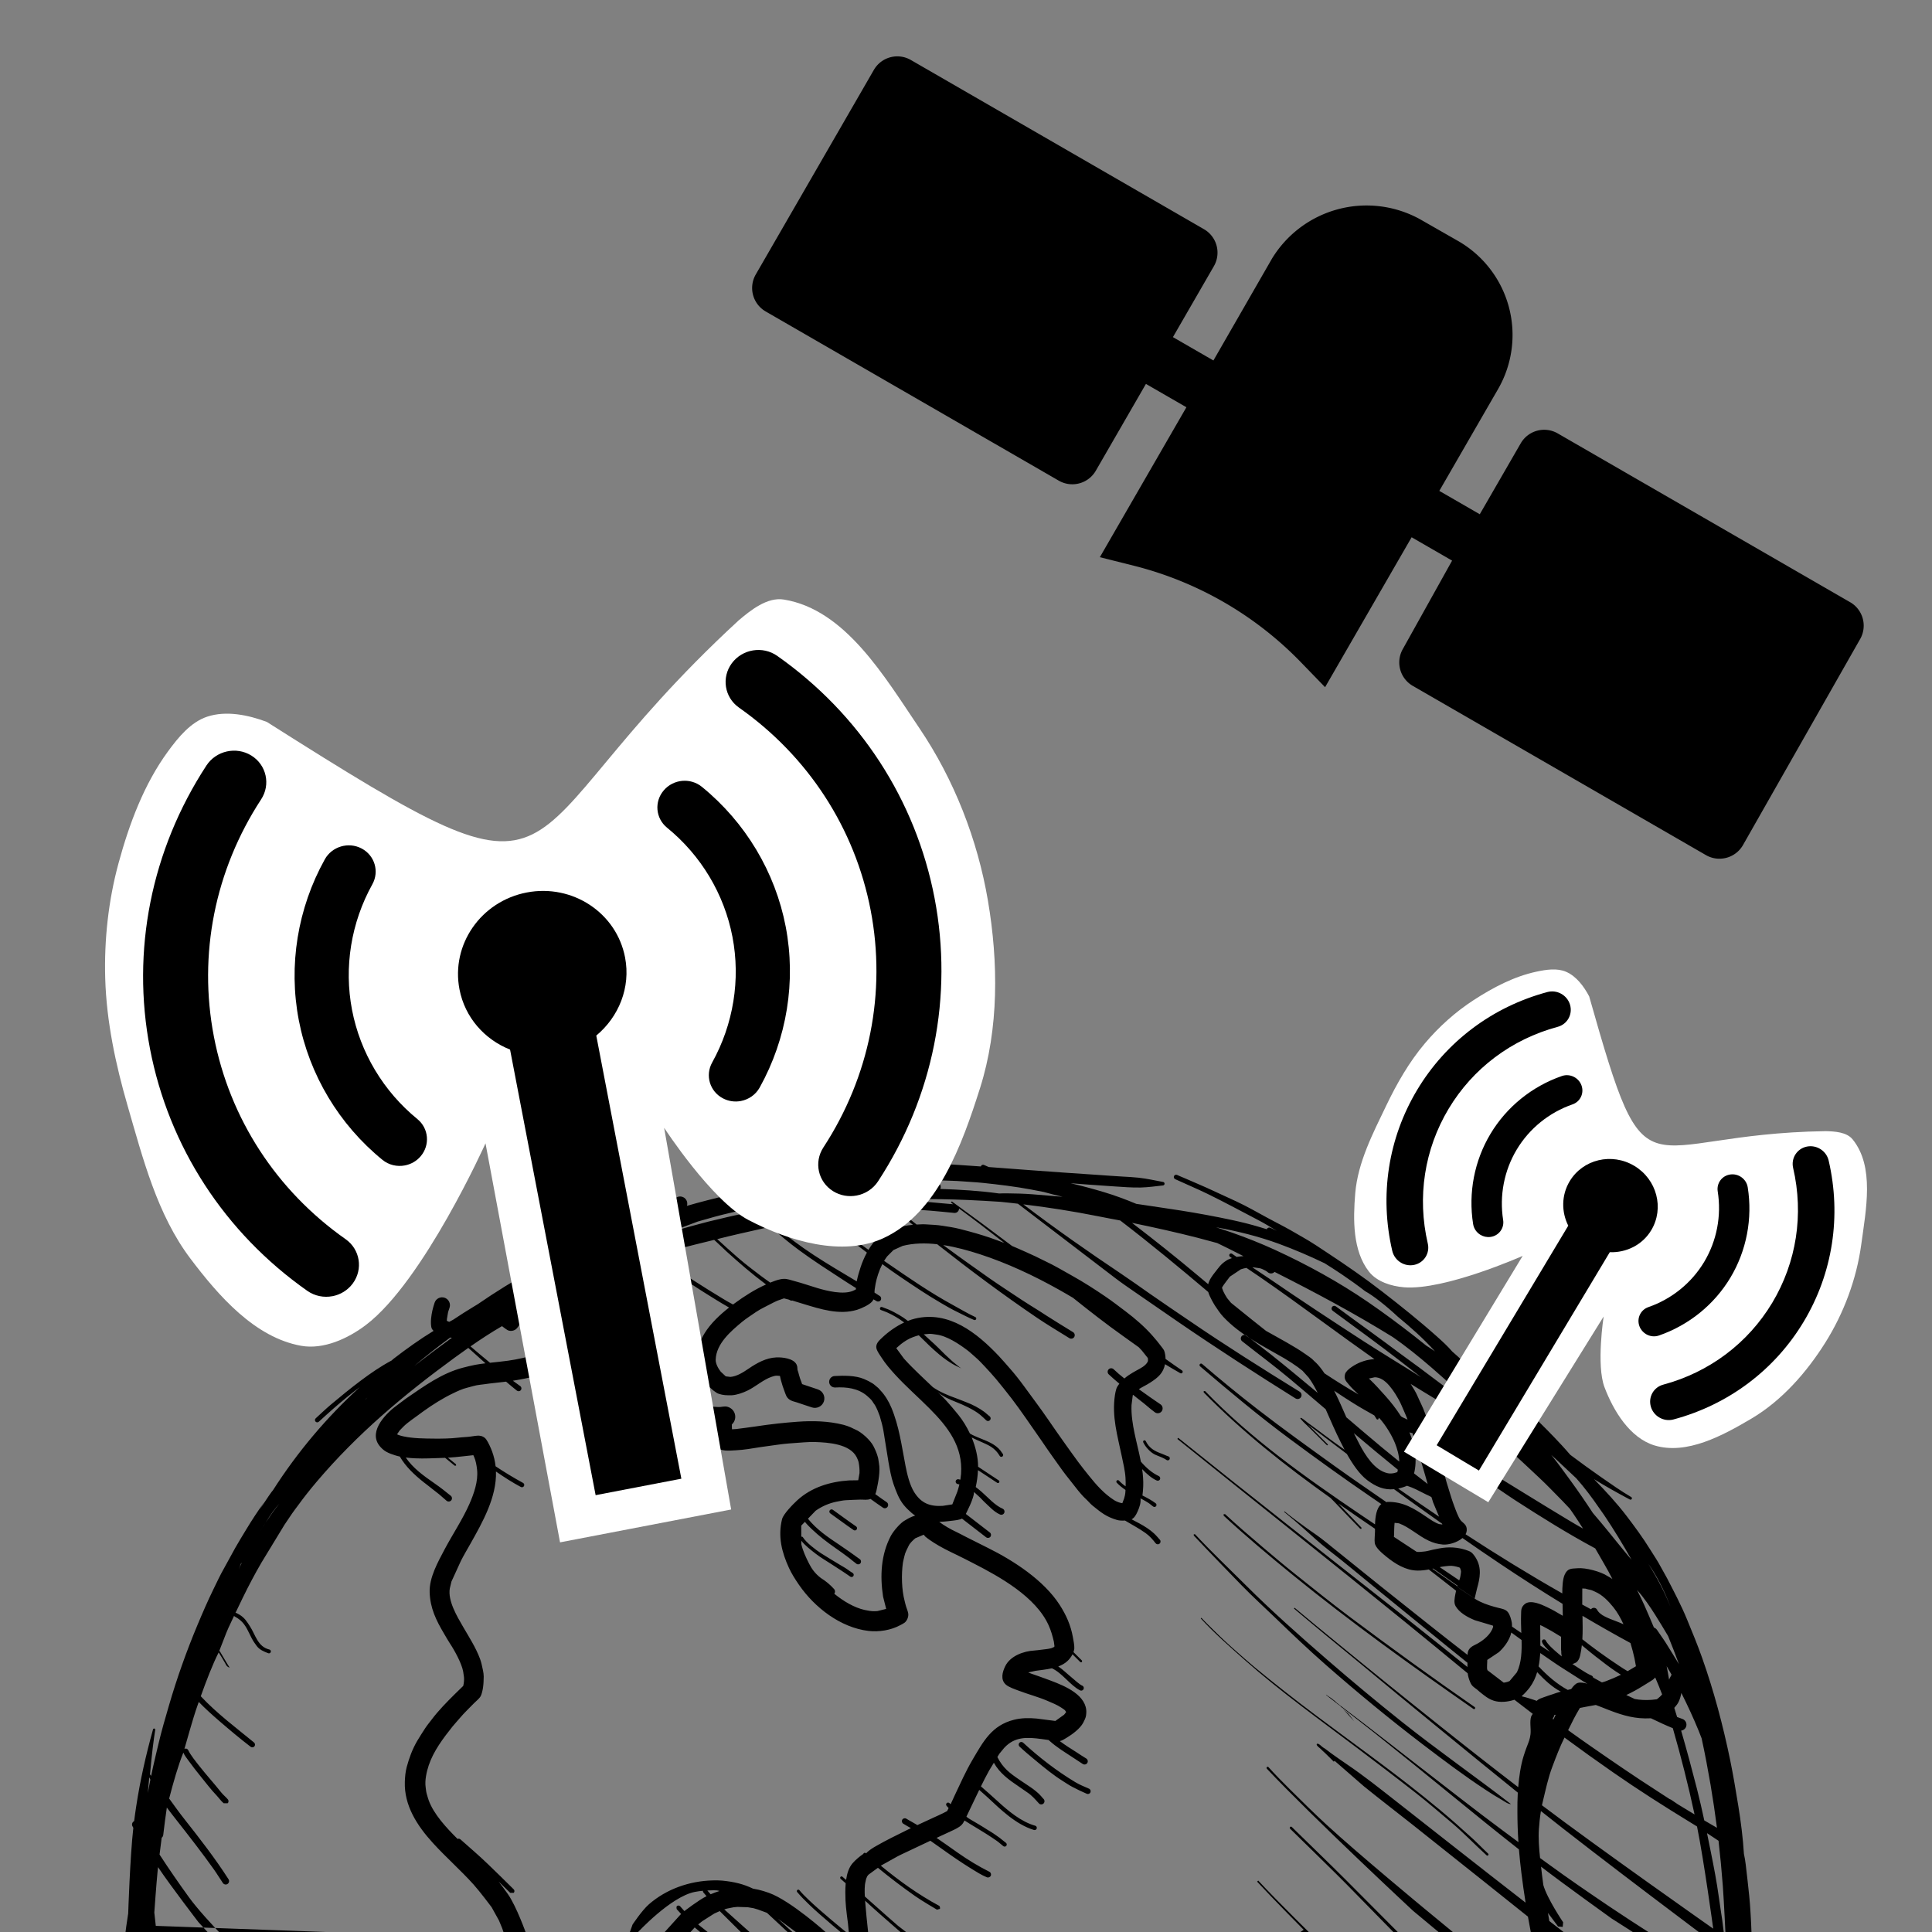
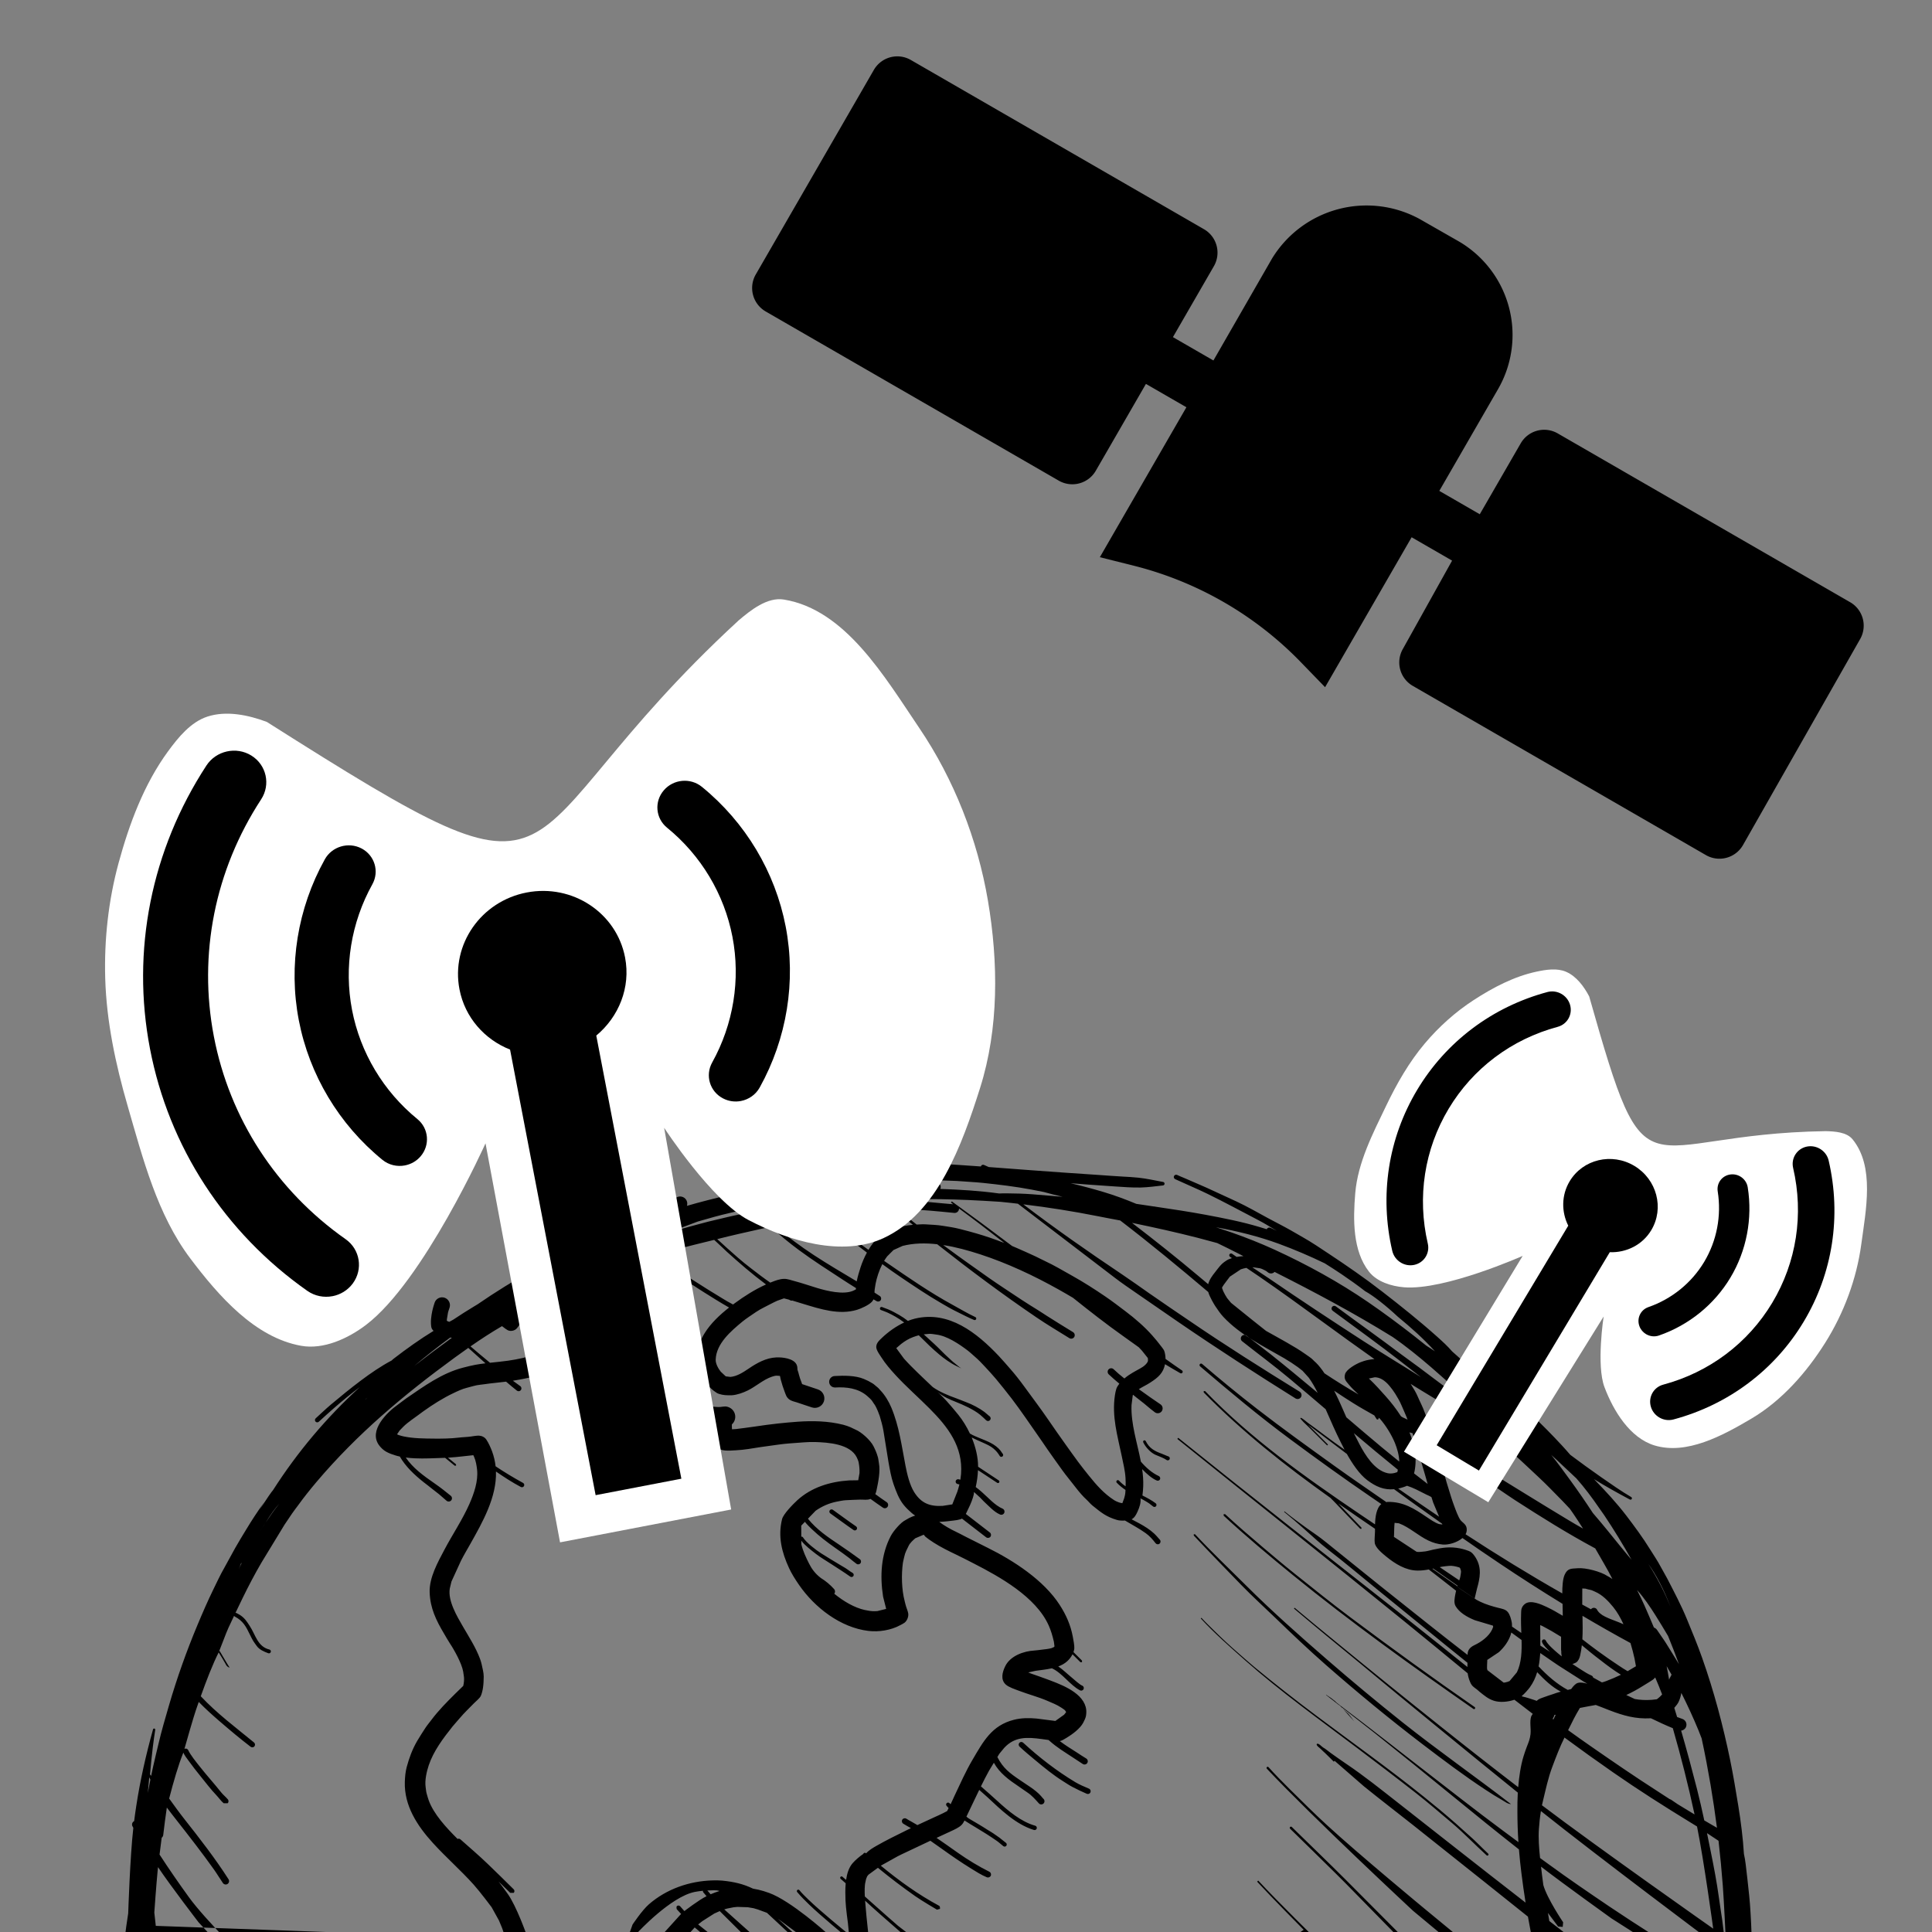
<svg xmlns="http://www.w3.org/2000/svg" xmlns:ns1="http://www.inkscape.org/namespaces/inkscape" xmlns:ns2="http://sodipodi.sourceforge.net/DTD/sodipodi-0.dtd" width="400mm" height="400mm" viewBox="0 0 400 400" version="1.1" id="svg827" ns1:version="0.92.3 (2405546, 2018-03-11)" ns2:docname="ggos-obs-DORIS.svg">
  <rect x="0" y="0" width="400" height="400" fill="#808080" stroke="none" />
  <defs id="defs821" />
  <ns2:namedview id="base" pagecolor="#ffffff" bordercolor="#666666" borderopacity="1.0" ns1:pageopacity="0.0" ns1:pageshadow="2" ns1:zoom="0.175" ns1:cx="-332.23184" ns1:cy="-298.10872" ns1:document-units="mm" ns1:current-layer="g14" showgrid="false" ns1:window-width="1680" ns1:window-height="987" ns1:window-x="-8" ns1:window-y="-8" ns1:window-maximized="1" objecttolerance="7" guidetolerance="3" gridtolerance="8" />
  <g ns1:label="Layer 1" ns1:groupmode="layer" id="layer1" transform="translate(0,103)">
    <g transform="matrix(72.217,0,0,118.014,-99.463,-164.693)" id="g4" style="stroke-width:0.003" />
    <g id="g849" transform="matrix(10.313,0,0,10.313,-3532.538,-1228.642)" style="stroke-width:0.097">
      <g id="g878" transform="matrix(1.042,0,0,1.042,-17.307,-5.029)" style="stroke-width:0.093">
        <g transform="matrix(0.503,0,0,0.503,344.205,112.187)" id="g14" style="stroke-width:0.005">
          <path ns1:connector-curvature="0" d="M 73.143,17.89 61.91,11.406 a 1.037,1.037 0 0 0 -1.413,0.379 l -1.57,2.719 -1.55,-0.895 2.252,-3.901 A 4.15,4.15 0 0 0 58.112,4.046 L 56.628,3.198 A 4.243,4.243 0 0 0 50.966,4.716 L 48.725,8.614 47.174,7.719 48.744,5 A 1.037,1.037 0 0 0 48.365,3.587 L 37.133,-2.897 a 1.037,1.037 0 0 0 -1.413,0.379 l -4.526,7.84 a 1.037,1.037 0 0 0 0.379,1.413 l 11.232,6.484 a 1.037,1.037 0 0 0 0.789,0.1 1.037,1.037 0 0 0 0.624,-0.479 l 1.922,-3.329 1.55,0.895 -3.315,5.743 1.324,0.332 a 13.487,13.487 0 0 1 6.353,3.667 l 0.95,0.98 3.315,-5.743 1.55,0.895 -1.886,3.384 a 1.037,1.037 0 0 0 0.379,1.413 l 11.232,6.484 a 1.037,1.037 0 0 0 0.789,0.1 1.037,1.037 0 0 0 0.624,-0.479 l 4.504,-7.92 a 1.037,1.037 0 0 0 -0.368,-1.373 z" id="path10-2-6-4" style="stroke-width:0" />
          <g style="font-size:16px;font-family:'Times New Roman';fill:none;stroke:#000000;stroke-width:0;image-rendering:optimizeQuality;shape-rendering:geometricPrecision;text-rendering:geometricPrecision" font-size="16" transform="matrix(0.869,0,0,-0.869,5.413,38.588)" id="g12">
            <g transform="translate(0,-75)" id="g10" style="stroke-width:0">
              <g id="g8-2" style="stroke-width:0">
                <path style="fill:none;stroke-width:0.084;stroke-linecap:round;stroke-linejoin:round;stroke-miterlimit:79.84" ns1:connector-curvature="0" d="m 41.423,-26.399 c -0.271,0 -0.541,0 -0.812,0" stroke-miterlimit="79.84" id="path2-1" />
                <path style="fill:none;stroke-width:0.084;stroke-linecap:round;stroke-linejoin:round;stroke-miterlimit:79.84" ns1:connector-curvature="0" d="m 36.376,-25.335 0.75,-0.75" stroke-miterlimit="79.84" id="path4-5" />
                <path style="fill:#000000;fill-rule:evenodd;stroke:none;stroke-width:0.028;stroke-miterlimit:79.84;marker-start:none;marker-end:none" ns1:connector-curvature="0" d="m 1.725,38.892 -0.33,0.441 0.014,0.122 0.123,-0.015 0.222,-0.276 0.168,1.306 0.086,0.575 c 0,0 0.082,2.523 0.226,3.771 -0.011,0.02 -0.022,0.039 -0.032,0.059 -0.048,0.078 -0.024,0.181 0.054,0.229 0.004,0.002 0.009,0.005 0.014,0.007 0.027,0.221 0.058,0.441 0.092,0.66 0.175,1.149 0.429,2.265 0.74,3.383 0.004,0.026 0.032,0.044 0.058,0.039 0.027,-0.005 0.044,-0.032 0.039,-0.059 -0.076,-0.486 -0.14,-0.975 -0.23,-1.959 0.012,-0.018 0.032,-0.043 0.05,-0.068 0.027,0.131 0.055,0.261 0.084,0.392 0.074,0.34 0.161,0.681 0.24,1.021 0.131,0.561 0.297,1.125 0.458,1.678 0.353,1.213 0.774,2.397 1.262,3.563 0.223,0.533 0.451,1.059 0.705,1.578 0.151,0.308 0.298,0.628 0.469,0.925 0.167,0.294 0.322,0.596 0.489,0.891 0.15,0.268 0.316,0.531 0.474,0.795 0.245,0.409 0.52,0.824 0.802,1.223 -0.072,-0.113 -0.142,-0.227 -0.209,-0.344 0.432,0.655 0.484,0.725 0.537,0.795 0.018,0.024 0.036,0.048 0.058,0.071 1.083,1.691 2.355,3.2 3.829,4.547 -0.182,-0.137 -0.362,-0.277 -0.537,-0.419 -0.437,-0.354 -0.857,-0.728 -1.271,-1.108 -0.041,-0.038 -0.107,-0.035 -0.144,0.006 -0.037,0.041 -0.034,0.107 0.007,0.144 0.22,0.199 0.44,0.413 0.666,0.603 0.435,0.365 0.87,0.722 1.324,1.062 0.43,0.322 0.877,0.63 1.357,0.885 0.052,0.05 0.074,0.067 0.095,0.083 0.554,0.427 1.15,0.854 1.753,1.222 -0.034,0.033 -0.062,0.067 -0.078,0.103 -0.046,0.097 -0.042,0.314 -0.032,0.426 0.025,0.262 0.073,0.46 0.155,0.71 0.059,0.182 0.255,0.282 0.437,0.224 0.182,-0.059 0.283,-0.256 0.224,-0.438 -0.02,-0.072 -0.056,-0.151 -0.07,-0.224 -0.019,-0.101 -0.034,-0.187 -0.046,-0.274 l -0.006,-0.081 0.049,-0.026 c 0.018,-0.008 0.038,-0.016 0.058,-0.022 0.058,0.032 0.116,0.063 0.175,0.095 0.306,0.205 0.616,0.402 0.925,0.588 0.047,0.029 0.095,0.057 0.142,0.085 0.794,0.547 1.619,1.057 2.466,1.527 0.136,0.246 0.266,0.493 0.393,0.748 0.123,0.246 0.222,0.511 0.292,0.777 0.042,0.163 0.084,0.265 -0.005,0.413 -0.012,0.238 0.172,0.443 0.41,0.455 0.237,0.012 0.443,-0.172 0.455,-0.41 -0.056,-0.139 -0.062,-0.34 -0.087,-0.49 -0.034,-0.197 -0.13,-0.439 -0.205,-0.624 -0.037,-0.09 -0.075,-0.178 -0.114,-0.265 0.927,0.467 1.876,0.89 2.838,1.267 0.376,0.226 0.755,0.452 1.13,0.683 0.389,0.238 0.753,0.504 1.196,0.631 0.148,0.091 0.345,0.043 0.436,-0.105 0.049,-0.082 0.058,-0.176 0.031,-0.262 0.292,0.085 0.585,0.165 0.881,0.241 0.494,0.127 1.008,0.259 1.511,0.35 0.595,0.108 1.184,0.239 1.787,0.306 0.054,0.005 0.109,0.01 0.162,0.016 0.255,0.061 0.515,0.116 0.768,0.169 0.773,0.165 1.553,0.291 2.335,0.394 0.427,0.055 0.854,0.1 1.281,0.136 -0.19,0.008 -0.384,0.018 -0.576,0.029 -0.663,0.035 -1.332,0.022 -1.995,0.036 -0.1,0 -0.181,0.083 -0.181,0.183 0,0.1 0.083,0.181 0.183,0.181 0.321,-0.007 0.643,-0.003 0.964,-0.009 0.539,-0.01 1.078,-0.03 1.618,-0.046 0.743,-0.021 1.488,-0.074 2.23,-0.118 0.662,-0.04 1.324,-0.085 1.986,-0.132 10e-4,0.006 0.003,0.012 0.006,0.017 0.023,0.05 0.083,0.073 0.132,0.05 0.071,-0.031 0.141,-0.061 0.212,-0.093 0.649,-0.047 1.298,-0.096 1.947,-0.146 0.974,-0.076 1.948,-0.137 2.922,-0.204 0.346,-0.023 0.694,-0.052 1.039,-0.07 0.232,-0.013 0.459,-0.024 0.69,-0.049 0.367,-0.04 0.714,-0.119 1.075,-0.186 0.043,-0.001 0.076,-0.038 0.075,-0.081 -0.001,-0.043 -0.038,-0.077 -0.081,-0.076 -0.322,-0.036 -0.65,-0.082 -0.974,-0.09 -0.385,-0.008 -0.775,0.024 -1.159,0.049 -0.37,0.025 -0.741,0.048 -1.111,0.077 -0.273,0.02 -0.545,0.042 -0.817,0.063 0.49,-0.115 0.978,-0.245 1.46,-0.389 0.476,-0.143 0.96,-0.321 1.435,-0.52 0.262,-0.041 0.524,-0.079 0.787,-0.117 0.019,0.003 0.037,0 0.055,-0.008 0.741,-0.109 1.48,-0.22 2.215,-0.357 0.792,-0.148 1.594,-0.305 2.368,-0.537 0.108,-0.033 0.216,-0.066 0.326,-0.1 l 0.003,0.006 c 0.028,0.061 0.102,0.086 0.163,0.058 0.088,-0.047 0.179,-0.091 0.272,-0.134 -0.267,0.164 -0.537,0.329 -0.813,0.473 -0.743,0.387 -1.475,0.785 -2.228,1.153 -0.474,0.231 -0.956,0.43 -1.432,0.651 -0.051,0.022 -0.076,0.083 -0.054,0.134 0.021,0.051 0.083,0.076 0.134,0.054 0.106,-0.052 0.219,-0.093 0.328,-0.141 0.328,-0.147 0.666,-0.282 0.992,-0.431 0.433,-0.199 0.865,-0.397 1.297,-0.598 0.466,-0.217 0.935,-0.487 1.388,-0.733 0.334,-0.18 0.677,-0.352 1.008,-0.539 0.18,-0.101 0.358,-0.208 0.538,-0.31 0.381,-0.214 0.767,-0.477 1.132,-0.719 0.792,-0.524 1.594,-1.078 2.346,-1.66 0.833,-0.645 1.658,-1.304 2.443,-2.006 0.228,-0.204 0.455,-0.411 0.657,-0.646 0.144,-0.123 0.284,-0.254 0.423,-0.38 0.195,-0.178 0.388,-0.359 0.58,-0.543 0.007,0.026 0.019,0.051 0.037,0.073 0.065,0.079 0.183,0.089 0.262,0.025 0.284,-0.241 0.573,-0.476 0.854,-0.72 0.258,-0.225 0.507,-0.461 0.764,-0.687 0.199,-0.174 0.4,-0.37 0.589,-0.555 0.453,-0.444 0.89,-0.882 1.321,-1.348 0.126,-0.138 0.252,-0.277 0.374,-0.42 0.446,-0.335 0.9,-0.664 1.355,-0.981 0.433,-0.301 0.877,-0.614 1.332,-0.881 0.029,-0.016 0.039,-0.055 0.022,-0.085 -0.016,-0.029 -0.056,-0.039 -0.085,-0.022 -0.54,0.289 -1.067,0.581 -1.581,0.898 0.015,-0.015 0.031,-0.03 0.045,-0.045 0.485,-0.499 0.955,-1.006 1.379,-1.559 0.368,-0.483 0.73,-0.972 1.049,-1.489 0.156,-0.253 0.342,-0.521 0.477,-0.783 0.086,-0.167 0.189,-0.327 0.275,-0.495 0.307,-0.594 0.62,-1.185 0.875,-1.805 0.234,-0.568 0.465,-1.123 0.67,-1.704 0.519,-1.466 0.921,-2.982 1.235,-4.505 0.137,-0.668 0.248,-1.341 0.358,-2.014 0.113,-0.701 0.205,-1.408 0.248,-2.12 0.035,-0.151 0.058,-0.304 0.078,-0.458 0.061,-0.467 0.103,-0.929 0.156,-1.397 0.046,-0.406 0.084,-1.223 0.084,-1.223 l 0.021,-0.537 0.015,-0.568 0.006,-0.431 0.003,-0.095 z m 49.876,-0.141 -0.004,0.092 0.092,0.004 2.131,1.475 c 0,0 -1.385,1.398 -2.053,2.122 l 0.049,0.047 c 0.866,-0.938 2.696,-2.729 2.696,-2.729 l 4.362,-0.666 c 0,0 -1.836,1.883 -2.76,2.819 -0.285,0.29 -0.569,0.583 -0.86,0.868 -0.677,0.665 -1.351,1.331 -2.032,1.993 -0.022,0.02 -0.022,0.055 -0.002,0.077 0.019,0.021 0.055,0.021 0.076,10e-4 0.795,-0.781 1.601,-1.55 2.39,-2.34 1.415,-1.42 4.243,-4.261 4.243,-4.261 l 1.119,0.903 -2.41,2.005 c 0,0 -4.387,4.079 -6.442,6.261 -0.019,0.02 -0.018,0.052 0.002,0.071 0.019,0.018 0.051,0.017 0.07,-0.002 0.291,-0.322 0.604,-0.641 0.912,-0.946 0.544,-0.539 1.087,-1.077 1.651,-1.596 1.402,-1.289 4.338,-3.716 4.338,-3.716 l 1.235,-1.018 1.254,-1.004 2.256,0.557 -0.21,1.134 c 0,0 -3.381,2.704 -5.078,4.047 -0.716,0.567 -1.443,1.123 -2.152,1.697 l -1.293,1.125 -0.033,-0.04 c -0.123,0.121 -0.244,0.247 -0.369,0.365 -0.073,0.07 -0.157,0.141 -0.226,0.214 -0.016,0.016 -0.066,0.053 -0.108,0.093 l -0.043,0.053 c -0.013,0.025 -0.014,0.042 -10e-4,0.056 0.064,0.062 0.226,-0.131 0.279,-0.157 0.071,-0.033 0.259,-0.188 0.334,-0.241 0.223,-0.159 0.447,-0.319 0.674,-0.472 0.804,-0.541 1.539,-1.134 2.301,-1.73 0.864,-0.676 1.726,-1.355 2.589,-2.033 1.005,-0.79 2.013,-1.577 3.023,-2.36 -0.068,0.43 -0.131,0.863 -0.184,1.3 -0.044,0.349 -0.081,0.697 -0.109,1.046 -0.989,0.777 -1.968,1.571 -2.941,2.367 -1.131,0.924 -2.268,1.848 -3.41,2.757 l -1.474,1.153 0.061,-0.069 0.245,-0.232 c 0.089,-0.108 0.173,-0.219 0.256,-0.332 l -0.501,0.564 -0.125,0.12 -0.6,0.469 -0.016,0.027 0.076,-0.053 c 0.095,-0.059 0.216,-0.145 0.299,-0.214 l 0.097,-0.093 1.185,-0.904 c 0.806,-0.616 1.603,-1.246 2.406,-1.866 1.245,-0.96 2.483,-1.939 3.746,-2.874 0.224,-0.167 0.449,-0.332 0.673,-0.498 -0.03,0.45 -0.045,0.9 -0.045,1.357 0,0.267 0,0.531 0.016,0.797 0,0.009 10e-4,0.019 10e-4,0.029 -0.549,0.442 -1.096,0.886 -1.643,1.332 -1.192,0.969 -2.375,1.946 -3.564,2.919 -0.589,0.482 -1.169,0.974 -1.758,1.457 -0.97,0.793 -1.944,1.595 -2.901,2.404 l 0.029,0.035 c 0.612,-0.516 1.234,-1.023 1.853,-1.531 1.534,-1.257 3.075,-2.502 4.626,-3.736 1.118,-0.892 2.243,-1.772 3.377,-2.642 0.038,0.457 0.107,0.953 0.238,1.372 0.043,0.138 0.087,0.268 0.139,0.403 0.078,0.201 0.142,0.347 0.165,0.561 0.028,0.273 -0.05,0.55 0.033,0.793 l 0.065,0.104 c -0.27,0.206 -0.54,0.412 -0.808,0.621 -0.293,-0.1 -0.647,-0.129 -0.911,-0.042 -0.25,0.082 -0.422,0.232 -0.624,0.393 -0.043,0.033 -0.083,0.079 -0.127,0.11 -0.134,0.098 -0.217,0.148 -0.285,0.308 -0.064,0.147 -0.096,0.273 -0.112,0.396 -0.926,0.763 -1.853,1.527 -2.785,2.284 -3.323,2.701 -6.679,5.361 -10.013,8.047 l 0.039,0.049 c 3.311,-2.66 6.656,-5.276 9.993,-7.905 0.921,-0.726 1.834,-1.464 2.753,-2.196 0,0.06 0.002,0.121 0.004,0.185 -0.325,0.259 -0.648,0.521 -0.97,0.783 -1.004,0.815 -2.006,1.633 -3.009,2.45 -0.718,0.585 -1.435,1.191 -2.168,1.756 -0.373,0.288 -0.702,0.6 -1.053,0.911 -0.29,0.257 -0.582,0.509 -0.883,0.753 l 0.017,0.022 c 0.319,-0.261 0.654,-0.505 0.987,-0.746 0.21,-0.151 0.427,-0.293 0.632,-0.45 0.164,-0.124 0.325,-0.256 0.484,-0.385 1.406,-1.14 2.82,-2.269 4.238,-3.392 0.573,-0.455 1.148,-0.906 1.727,-1.354 0.005,0.136 0.036,0.246 0.174,0.353 0.058,0.046 0.178,0.098 0.249,0.137 0.296,0.16 0.609,0.423 0.708,0.747 l -0.013,0.053 -0.799,0.239 c -0.358,0.146 -0.682,0.342 -0.844,0.618 -0.089,0.151 -0.043,0.356 -0.014,0.521 0.008,0.052 0.02,0.106 0.034,0.159 -0.215,0.168 -0.431,0.336 -0.646,0.505 -0.186,0.145 -0.373,0.289 -0.558,0.433 -0.157,-0.03 -0.315,-0.05 -0.492,-0.049 -0.521,0.003 -0.992,0.299 -1.38,0.615 -0.166,0.136 -0.475,0.385 -0.508,0.599 -0.021,0.128 0.009,0.364 0.01,0.499 v 0.129 c -0.543,0.368 -1.082,0.739 -1.618,1.117 l 1.022,-1.067 -10e-4,-0.052 -0.052,10e-4 c -0.38,0.39 -0.757,0.785 -1.132,1.179 -0.057,0.058 -0.118,0.12 -0.18,0.182 -1.977,1.408 -3.879,2.904 -5.588,4.65 v 0.06 h 0.06 c 2.035,-2.11 4.409,-3.791 6.825,-5.428 0.221,-0.15 0.443,-0.3 0.666,-0.448 0.01,0.324 0.058,0.718 0.277,0.896 -0.156,0.107 -0.314,0.214 -0.469,0.321 -1.2,0.82 -2.379,1.67 -3.546,2.535 -1.369,1.013 -2.682,2.11 -3.975,3.216 -0.028,0.025 -0.031,0.069 -0.007,0.097 0.025,0.028 0.069,0.031 0.097,0.007 0.794,-0.682 1.595,-1.339 2.422,-1.98 1.125,-0.871 2.281,-1.701 3.437,-2.532 0.748,-0.538 1.509,-1.054 2.266,-1.58 0.002,-10e-4 0.004,-0.003 0.006,-0.004 0.01,0.013 0.025,0.014 0.042,0.015 0.693,0.013 1.167,-0.29 1.723,-0.665 0.182,-0.123 0.363,-0.25 0.547,-0.312 l 0.148,-0.019 -0.015,0.037 c -0.231,0.163 -0.462,0.326 -0.692,0.491 -0.477,0.338 -0.951,0.681 -1.423,1.028 -0.442,-0.042 -0.8,0.111 -1.181,0.398 -0.349,0.261 -0.668,0.745 -0.898,1.155 l 0.02,-0.015 -1.734,1.311 0.882,-0.883 -0.038,-0.037 c -0.274,0.274 -0.55,0.546 -0.822,0.82 -0.089,0.09 -0.218,0.199 -0.295,0.293 l -0.03,0.036 -0.019,0.02 -0.017,0.026 0.017,0.023 0.038,-0.013 0.028,-0.016 c 0.081,-0.05 0.193,-0.151 0.244,-0.187 0.256,-0.18 0.507,-0.376 0.759,-0.562 0.28,-0.208 0.561,-0.416 0.866,-0.629 -0.238,0.451 -0.458,0.923 -0.66,1.391 -0.058,0.131 -0.115,0.264 -0.175,0.395 -0.526,0.449 -1.054,0.898 -1.583,1.342 -0.683,0.573 -1.398,1.098 -2.095,1.651 -0.069,0.051 -0.081,0.15 -0.03,0.219 0.052,0.068 0.151,0.081 0.22,0.029 0.361,-0.28 0.729,-0.552 1.086,-0.836 0.656,-0.523 1.301,-1.058 1.944,-1.595 0.036,-0.031 0.072,-0.061 0.109,-0.092 -0.117,0.233 -0.241,0.46 -0.395,0.672 l -0.273,0.302 -0.195,0.153 c -0.194,0.141 -0.412,0.283 -0.618,0.403 -0.934,0.541 -1.929,1.023 -2.677,1.819 -0.136,0.144 -0.255,0.325 -0.366,0.489 -0.012,0.027 -0.048,0.072 -0.064,0.106 -0.02,0.044 -0.053,0.088 -0.075,0.133 -0.061,0.121 -0.126,0.241 -0.162,0.37 -1.273,1.079 -2.553,2.137 -3.88,3.153 -0.333,0.063 -0.668,0.123 -1,0.191 -1.073,0.214 -2.178,0.388 -3.271,0.52 1.409,-1.074 2.861,-2.088 4.334,-3.075 0.416,-0.279 0.826,-0.573 1.236,-0.86 0.577,-0.405 1.165,-0.797 1.747,-1.195 1.587,-1.085 3.229,-2.119 4.865,-3.129 0.081,-0.051 0.106,-0.159 0.055,-0.241 -0.051,-0.081 -0.159,-0.105 -0.241,-0.054 -1.742,1.09 -3.474,2.209 -5.169,3.371 -0.622,0.427 -1.243,0.854 -1.863,1.285 -0.309,0.214 -0.623,0.426 -0.922,0.655 -1.427,1.091 -2.853,2.184 -4.281,3.271 -0.108,0.012 -0.215,0.025 -0.322,0.037 -0.153,0.015 -0.306,0.032 -0.452,0.047 -0.476,0.03 -0.946,0.059 -1.416,0.079 -0.801,0.032 -1.627,0.056 -2.428,0.03 -0.203,-0.007 -0.407,-0.008 -0.61,-0.016 -0.055,-0.003 -0.11,-0.004 -0.165,-0.007 -0.035,-0.008 -0.069,-0.016 -0.103,-0.023 0.226,-0.004 0.451,-0.01 0.677,-0.017 0.659,-0.022 1.313,-0.102 1.97,-0.154 -0.035,0.024 -0.068,0.049 -0.101,0.073 l 0.037,0.053 c 0.416,-0.305 0.833,-0.608 1.25,-0.913 0.349,-0.254 0.691,-0.522 1.039,-0.778 0.122,-0.091 0.245,-0.182 0.369,-0.275 0.061,-0.025 0.124,-0.052 0.187,-0.079 0.281,-0.127 0.565,-0.245 0.844,-0.379 0.14,-0.066 0.276,-0.14 0.417,-0.205 0.412,-0.192 0.821,-0.437 1.218,-0.659 0.49,-0.274 0.977,-0.586 1.441,-0.902 0.309,-0.21 0.599,-0.435 0.897,-0.659 0.407,-0.306 0.841,-0.681 1.176,-1.063 0.142,-0.162 0.266,-0.307 0.393,-0.48 0.042,-0.057 0.096,-0.119 0.126,-0.182 0.039,-0.085 0.062,-0.248 0.064,-0.369 0.24,-0.171 0.479,-0.342 0.723,-0.506 0.033,-0.02 0.043,-0.065 0.022,-0.099 -0.02,-0.033 -0.065,-0.043 -0.098,-0.022 -0.226,0.129 -0.449,0.26 -0.67,0.394 -0.077,-0.389 -0.301,-0.584 -0.649,-0.809 -0.182,-0.118 -0.353,-0.192 -0.506,-0.292 0.008,-0.006 0.016,-0.012 0.025,-0.017 0.308,-0.221 0.625,-0.449 0.94,-0.658 0.094,-0.071 0.112,-0.207 0.042,-0.301 -0.071,-0.094 -0.207,-0.112 -0.3,-0.042 -0.122,0.09 -0.262,0.204 -0.375,0.302 -0.14,0.123 -0.299,0.234 -0.444,0.354 l -0.141,0.114 -0.014,-0.018 -0.055,-0.437 c -0.032,-0.827 0.253,-1.659 0.412,-2.49 0.226,-0.264 0.49,-0.499 0.797,-0.64 0.051,-0.027 0.071,-0.094 0.044,-0.146 -0.028,-0.052 -0.094,-0.071 -0.146,-0.044 -0.207,0.091 -0.433,0.282 -0.638,0.499 0.036,-0.25 0.056,-0.503 0.047,-0.754 -0.006,-0.148 -0.017,-0.281 -0.035,-0.407 0.203,-0.103 0.405,-0.209 0.584,-0.344 0.039,-0.03 0.048,-0.087 0.018,-0.127 -0.029,-0.039 -0.087,-0.048 -0.126,-0.018 -0.06,0.041 -0.113,0.092 -0.171,0.134 -0.05,0.036 -0.114,0.071 -0.168,0.105 -0.067,0.043 -0.14,0.077 -0.21,0.115 -0.004,0.002 -0.009,0.005 -0.012,0.008 0.021,-0.201 -0.04,-0.385 -0.133,-0.59 -0.066,-0.143 -0.133,-0.267 -0.26,-0.333 0.121,-0.063 0.241,-0.126 0.359,-0.19 0.22,-0.121 0.446,-0.263 0.63,-0.433 0.098,-0.091 0.173,-0.184 0.261,-0.282 0.042,-0.051 0.033,-0.129 -0.019,-0.171 -0.052,-0.042 -0.129,-0.033 -0.171,0.019 -0.129,0.165 -0.259,0.317 -0.431,0.441 -0.289,0.209 -0.613,0.376 -0.919,0.561 -0.121,-0.007 -0.25,-0.005 -0.359,0.028 -0.478,0.142 -0.692,0.325 -1.071,0.63 -0.1,0.08 -0.186,0.191 -0.281,0.277 -0.143,0.129 -0.325,0.344 -0.442,0.497 -0.157,0.202 -0.319,0.402 -0.476,0.604 -0.184,0.24 -0.354,0.494 -0.533,0.738 -0.173,0.236 -0.336,0.484 -0.503,0.725 -0.242,0.348 -0.481,0.696 -0.725,1.042 -0.198,0.28 -0.396,0.563 -0.605,0.834 -0.228,0.296 -0.458,0.583 -0.696,0.87 -0.155,0.187 -0.319,0.358 -0.482,0.537 -0.13,0.143 -0.3,0.317 -0.447,0.442 -0.105,0.089 -0.217,0.198 -0.325,0.279 -0.374,0.282 -0.903,0.639 -1.379,0.695 -0.105,0.013 -0.212,0.038 -0.319,0.03 -0.086,-0.007 -0.16,-0.013 -0.228,-0.021 0.154,-0.14 0.308,-0.281 0.463,-0.423 0.224,-0.205 0.43,-0.435 0.658,-0.635 0.075,-0.065 0.147,-0.144 0.228,-0.203 0.103,-0.077 0.198,-0.172 0.31,-0.242 -0.075,0.039 -0.154,0.076 -0.23,0.113 -0.235,0.111 -0.548,0.334 -0.747,0.504 -0.141,0.122 -0.285,0.242 -0.419,0.373 -0.161,0.156 -0.32,0.316 -0.482,0.472 -0.077,-0.02 -0.158,-0.045 -0.254,-0.081 -0.193,-0.071 -0.364,-0.179 -0.525,-0.303 l -0.213,-0.183 0.341,-0.464 c 0.199,-0.223 0.414,-0.434 0.623,-0.638 0.211,-0.207 0.431,-0.408 0.646,-0.615 0.296,-0.211 0.717,-0.383 1.017,-0.488 0.154,-0.054 0.304,-0.121 0.458,-0.178 0.263,-0.097 0.577,-0.261 0.803,-0.431 0.083,-0.062 0.155,-0.139 0.236,-0.197 0.047,-0.044 0.049,-0.118 0.005,-0.165 -0.044,-0.047 -0.119,-0.049 -0.166,-0.005 -0.089,0.087 -0.169,0.162 -0.265,0.243 -0.276,0.229 -0.743,0.439 -1.075,0.57 -0.246,0.097 -0.565,0.231 -0.803,0.438 0.038,-0.032 0.072,-0.066 0.107,-0.101 0.094,-0.098 0.199,-0.193 0.288,-0.295 0.181,-0.205 0.354,-0.404 0.524,-0.616 0.191,-0.239 0.365,-0.52 0.507,-0.821 0.271,-0.164 0.598,-0.249 0.916,-0.414 0.157,-0.081 0.325,-0.202 0.434,-0.342 0.034,-0.043 0.067,-0.108 0.103,-0.146 0.024,-0.037 0.014,-0.089 -0.024,-0.113 -0.037,-0.025 -0.089,-0.014 -0.113,0.023 -0.083,0.137 -0.151,0.219 -0.27,0.323 -0.14,0.121 -0.315,0.194 -0.481,0.27 -0.174,0.079 -0.337,0.147 -0.487,0.224 0.174,-0.418 0.282,-0.866 0.283,-1.289 0.302,-0.203 0.608,-0.403 0.912,-0.604 0.028,-0.018 0.036,-0.06 0.017,-0.088 -0.018,-0.028 -0.059,-0.036 -0.088,-0.017 -0.281,0.185 -0.565,0.371 -0.846,0.558 -0.014,-0.274 -0.047,-0.506 -0.1,-0.744 0.084,-0.062 0.167,-0.132 0.259,-0.211 0.284,-0.247 0.586,-0.6 0.935,-0.747 0.068,-0.035 0.094,-0.121 0.059,-0.19 -0.036,-0.068 -0.122,-0.094 -0.19,-0.058 -0.26,0.111 -0.496,0.38 -0.702,0.568 -0.079,0.072 -0.154,0.17 -0.236,0.236 -0.067,0.052 -0.125,0.123 -0.194,0.174 -0.003,0.002 -0.006,0.004 -0.01,0.007 0.006,-0.073 -0.017,-0.153 -0.042,-0.236 -0.069,-0.23 -0.186,-0.464 -0.29,-0.679 -0.009,-0.018 -0.017,-0.033 -0.025,-0.05 0.351,-0.275 0.707,-0.545 1.06,-0.818 0.057,-0.045 0.068,-0.13 0.023,-0.188 -0.045,-0.057 -0.13,-0.068 -0.188,-0.023 -0.353,0.275 -0.712,0.546 -1.064,0.823 -0.022,-0.012 -0.045,-0.022 -0.071,-0.03 -0.073,-0.022 -0.2,-0.045 -0.277,-0.052 -0.198,-0.021 -0.373,-0.049 -0.574,-0.057 -0.026,-0.001 -0.051,-0.002 -0.077,-0.002 0.166,-0.142 0.527,-0.344 0.696,-0.42 0.16,-0.073 0.321,-0.166 0.48,-0.245 0.319,-0.159 0.635,-0.32 0.954,-0.479 1.139,-0.564 2.471,-1.424 3.177,-2.521 0.282,-0.437 0.483,-0.889 0.577,-1.402 0.024,-0.13 0.076,-0.39 0.066,-0.516 -0.005,-0.053 -0.018,-0.106 -0.037,-0.159 0.126,-0.125 0.251,-0.251 0.376,-0.375 v -0.07 h -0.07 c -0.117,0.115 -0.232,0.231 -0.349,0.347 -0.059,-0.118 -0.146,-0.228 -0.234,-0.307 -0.113,-0.102 -0.248,-0.174 -0.394,-0.228 0.203,-0.134 0.387,-0.321 0.599,-0.493 0.088,-0.073 0.365,-0.328 0.474,-0.36 0.053,-0.033 0.07,-0.105 0.037,-0.159 -0.034,-0.053 -0.105,-0.07 -0.159,-0.037 -0.433,0.229 -0.776,0.76 -1.23,0.968 -0.246,-0.055 -0.5,-0.08 -0.721,-0.111 l -0.323,-0.072 0.128,-0.051 c 0.207,-0.073 0.416,-0.143 0.622,-0.22 0.588,-0.22 1.592,-0.555 1.782,-1.248 0.036,-0.129 0.033,-0.239 0.018,-0.369 -0.012,-0.107 -0.077,-0.234 -0.127,-0.329 -0.136,-0.258 -0.479,-0.512 -0.725,-0.659 -0.088,-0.054 -0.202,-0.129 -0.306,-0.151 0.231,-0.173 0.476,-0.329 0.743,-0.496 0.14,-0.088 0.284,-0.192 0.426,-0.273 0.065,-0.043 0.083,-0.133 0.04,-0.198 -0.043,-0.066 -0.133,-0.083 -0.199,-0.04 -0.141,0.089 -0.283,0.185 -0.423,0.278 -0.369,0.245 -0.719,0.45 -1.051,0.75 -0.011,0.009 -0.021,0.018 -0.032,0.028 -0.101,0.015 -0.202,0.028 -0.301,0.042 -0.64,0.087 -1.188,0.116 -1.653,-0.387 l -0.215,-0.261 -0.086,-0.142 -0.002,-0.002 c 0.253,-0.495 0.538,-0.705 0.998,-1.018 0.15,-0.101 0.302,-0.206 0.454,-0.305 0.14,-0.091 0.371,-0.273 0.478,-0.404 0.034,-0.041 0.076,-0.093 0.114,-0.129 0.05,-0.06 0.043,-0.15 -0.017,-0.2 -0.06,-0.05 -0.151,-0.043 -0.2,0.016 -0.154,0.17 -0.306,0.347 -0.501,0.476 -0.128,0.085 -0.255,0.179 -0.383,0.265 -0.438,0.294 -0.844,0.589 -1.097,1.046 l -0.206,-0.338 c -0.13,-0.231 -0.248,-0.467 -0.364,-0.703 0.242,-0.209 0.483,-0.422 0.719,-0.638 0.472,-0.433 1.049,-0.923 1.678,-1.097 0.051,-0.016 0.078,-0.073 0.062,-0.124 -0.017,-0.051 -0.074,-0.078 -0.125,-0.062 -0.799,0.247 -1.46,0.895 -2.056,1.452 -0.112,0.104 -0.235,0.212 -0.353,0.314 -0.071,-0.15 -0.143,-0.298 -0.215,-0.447 -0.119,-0.244 -0.231,-0.49 -0.35,-0.732 0.053,-0.05 0.109,-0.085 0.163,-0.116 0.253,-0.151 0.52,-0.301 0.765,-0.463 0.077,-0.052 0.168,-0.095 0.243,-0.149 0.092,-0.069 0.196,-0.13 0.286,-0.199 0.097,-0.075 0.189,-0.156 0.287,-0.228 0.039,-0.032 0.046,-0.092 0.013,-0.131 -0.032,-0.039 -0.091,-0.046 -0.131,-0.014 -0.094,0.073 -0.189,0.164 -0.285,0.231 -0.298,0.208 -0.599,0.397 -0.91,0.583 -0.171,0.102 -0.345,0.206 -0.514,0.316 -0.039,-0.077 -0.084,-0.152 -0.14,-0.205 -0.114,-0.108 -0.299,-0.193 -0.442,-0.259 -0.2,-0.094 -0.401,-0.187 -0.604,-0.28 -0.016,-0.008 -0.031,-0.015 -0.047,-0.022 0.318,-0.214 0.632,-0.443 0.946,-0.662 0.441,-0.309 0.901,-0.59 1.381,-0.83 0.066,-0.032 0.093,-0.114 0.061,-0.18 -0.033,-0.065 -0.115,-0.092 -0.18,-0.06 -0.219,0.088 -0.479,0.252 -0.679,0.376 -0.442,0.274 -0.868,0.566 -1.289,0.869 -0.168,0.119 -0.339,0.241 -0.513,0.361 -0.315,-0.147 -0.629,-0.295 -0.943,-0.446 -0.209,-0.1 -0.455,-0.208 -0.654,-0.326 -0.182,-0.107 -0.389,-0.213 -0.587,-0.327 0.803,-0.663 1.655,-1.277 2.572,-1.769 0.047,-0.026 0.037,-0.134 0.037,-0.134 l -0.134,-0.036 c 0,0 -0.674,0.395 -0.967,0.602 -0.569,0.401 -1.107,0.809 -1.636,1.244 l -0.417,-0.305 -0.058,-0.074 c -0.004,-0.019 -0.03,-0.073 -0.039,-0.095 -0.014,-0.034 -0.022,-0.101 -0.033,-0.141 -0.044,-0.16 -0.041,-0.424 -0.03,-0.648 0.066,-0.058 0.131,-0.117 0.196,-0.175 0.417,-0.379 1.269,-1.12 1.269,-1.12 l 0.969,-0.75 0.408,-0.279 0.027,-0.135 -0.135,-0.028 -0.48,0.331 c 0,0 -1.519,1.295 -2.242,1.97 0.002,-0.021 0.003,-0.041 0.005,-0.059 0.052,-0.713 0.218,-2.117 0.218,-2.117 l 1.036,-0.676 0.826,-0.46 -1.85,0.916 0.006,-0.141 -0.071,-0.796 -1.434,0.119 -0.989,0.752 -2.073,1.926 -0.4,0.147 -0.19,0.056 -0.253,0.043 -0.459,0.015 -0.17,-0.017 -0.292,-0.058 -0.117,-0.035 3.125,-2.797 -0.69,0.235 -1.124,0.985 -1.511,1.502 -0.239,-0.107 -0.53,-0.337 -0.182,-0.144 0.561,-0.448 0.435,-0.314 0.678,-0.469 0.459,-0.632 -0.467,0.344 -0.47,0.339 -0.896,0.667 -0.453,0.38 -0.825,-0.911 1.453,-1.037 -0.044,-0.176 -1.073,0.735 -0.432,0.351 -0.462,-0.658 -0.08,-0.131 0.095,-0.086 -0.167,-0.069 -0.08,-0.186 -6.446,0.689 -0.273,1.004 -0.15,0.438 -0.143,0.345 -0.324,0.585 c 0,0 -0.511,0.683 -0.789,0.993 -0.572,0.637 -1.224,1.206 -1.8,1.839 -0.689,0.756 -1.273,1.647 -1.236,2.703 0.008,0.216 0.027,0.434 0.083,0.644 0.111,0.407 0.243,0.769 0.455,1.138 0.115,0.199 0.237,0.38 0.36,0.573 0.081,0.126 0.186,0.249 0.276,0.369 0.302,0.405 0.688,0.796 1.047,1.151 l 0.353,0.344 c 0.028,0.108 0.048,0.287 0.032,0.395 -0.012,0.079 -0.02,0.155 -0.034,0.234 -0.063,0.362 -0.389,0.951 -0.591,1.253 -0.084,0.127 -0.165,0.275 -0.244,0.407 -0.358,0.603 -0.621,1.137 -0.643,1.84 -0.021,0.645 0.362,1.326 0.652,1.876 0.355,0.671 0.793,1.319 1.1,2.013 0.199,0.452 0.393,1.005 0.339,1.508 -0.019,0.182 -0.057,0.405 -0.133,0.572 l -0.033,0.071 -0.458,-0.05 c -0.21,-0.025 -0.44,-0.046 -0.661,-0.06 0.117,-0.098 0.236,-0.195 0.355,-0.29 l 0.005,-0.059 -0.06,-0.005 c -0.143,0.113 -0.284,0.23 -0.424,0.348 -0.037,-0.002 -0.074,-0.003 -0.109,-0.004 -0.411,-0.013 -0.8,-0.036 -1.214,-0.018 -0.13,0.006 -0.271,0.017 -0.411,0.035 0.307,-0.455 0.753,-0.783 1.268,-1.14 0.244,-0.169 0.487,-0.357 0.716,-0.546 0.061,-0.05 0.069,-0.142 0.019,-0.202 -0.05,-0.061 -0.142,-0.069 -0.203,-0.019 -0.113,0.095 -0.223,0.194 -0.335,0.29 -0.098,0.083 -0.208,0.158 -0.307,0.24 -0.12,0.101 -0.249,0.193 -0.372,0.291 -0.415,0.33 -0.794,0.689 -1.049,1.13 -0.062,0.012 -0.124,0.028 -0.182,0.046 -0.149,0.045 -0.283,0.091 -0.419,0.167 -0.119,0.065 -0.231,0.173 -0.312,0.282 -0.48,0.648 0.347,1.456 0.841,1.802 0.119,0.084 0.235,0.183 0.357,0.267 0.775,0.532 1.572,1.112 2.495,1.351 0.182,0.047 0.359,0.092 0.544,0.127 0.148,0.027 0.298,0.049 0.451,0.067 -0.251,0.227 -0.504,0.453 -0.756,0.679 -0.206,-0.144 -0.409,-0.291 -0.611,-0.437 -2.233,-1.632 -4.283,-3.351 -6.076,-5.467 -0.282,-0.334 -0.563,-0.685 -0.818,-1.039 -0.085,-0.118 -0.179,-0.232 -0.259,-0.352 l -0.335,-0.496 -1.017,-1.671 c -0.295,-0.503 -0.574,-1.038 -0.83,-1.562 -0.106,-0.219 -0.212,-0.437 -0.316,-0.655 0.016,10e-4 0.033,-0.002 0.048,-0.01 0.044,-0.029 0.099,-0.049 0.142,-0.078 0.215,-0.138 0.304,-0.283 0.44,-0.493 0.257,-0.391 0.345,-0.914 0.872,-1.037 0.044,-0.014 0.069,-0.064 0.054,-0.108 -0.015,-0.044 -0.065,-0.069 -0.109,-0.054 -0.19,0.072 -0.396,0.155 -0.519,0.332 -0.051,0.072 -0.098,0.133 -0.146,0.209 -0.047,0.074 -0.096,0.177 -0.135,0.257 -0.186,0.383 -0.305,0.622 -0.681,0.822 -0.012,0.006 -0.022,0.015 -0.03,0.026 -0.082,-0.174 -0.164,-0.348 -0.245,-0.522 -0.043,-0.094 -0.086,-0.187 -0.414,-1.042 l 0.026,0.017 c 0.147,-0.243 0.287,-0.496 0.44,-0.734 -0.114,0.036 -0.139,0.085 -0.191,0.184 -0.089,0.161 -0.196,0.33 -0.293,0.489 -0.271,-0.536 -0.539,-1.235 -0.789,-1.933 0.708,-0.757 1.548,-1.382 2.345,-2.037 0.052,-0.041 0.061,-0.118 0.021,-0.17 -0.04,-0.052 -0.117,-0.06 -0.169,-0.02 -0.472,0.361 -0.929,0.746 -1.379,1.134 -0.307,0.265 -0.621,0.546 -0.907,0.842 -0.021,-0.058 -0.041,-0.116 -0.061,-0.173 -0.092,-0.262 -0.181,-0.522 -0.57,-1.896 0.058,0.031 0.132,0.009 0.163,-0.049 0.107,-0.23 0.349,-0.522 0.509,-0.726 0.306,-0.389 0.642,-0.757 0.946,-1.141 0.086,-0.109 0.203,-0.2 0.288,-0.302 0.049,-0.049 0.049,-0.129 0,-0.178 H 6.216 c -0.11,0.086 -0.224,0.252 -0.325,0.357 -0.246,0.257 -0.464,0.55 -0.69,0.827 -0.182,0.223 -0.359,0.451 -0.527,0.683 -0.071,0.095 -0.193,0.255 -0.235,0.364 -0.22,-0.537 -0.432,-1.278 -0.626,-2.024 0.223,-0.307 0.442,-0.617 0.678,-0.914 0.677,-0.858 1.349,-1.722 1.939,-2.643 0.045,-0.069 0.026,-0.163 -0.043,-0.208 -0.068,-0.045 -0.162,-0.025 -0.207,0.044 -0.134,0.194 -0.257,0.403 -0.393,0.594 -0.521,0.734 -1.081,1.451 -1.636,2.159 -0.144,0.183 -0.294,0.375 -0.44,0.571 v -10e-4 c -0.059,-0.402 -0.113,-0.807 -0.159,-1.21 -0.006,-0.049 -0.032,-0.092 -0.068,-0.12 -0.034,-0.246 -0.066,-0.494 -0.094,-0.741 0.416,-0.639 0.849,-1.266 1.296,-1.883 0.722,-0.998 2.594,-2.828 2.594,-2.828 l 0.033,-0.222 -0.222,-0.033 -0.672,0.562 -1.311,1.42 c 0,0 -1.23,1.598 -1.785,2.429 -0.006,-0.052 -0.012,-0.103 -0.017,-0.154 -0.061,-0.615 -0.147,-1.846 -0.147,-1.846 l 0.065,-0.588 z m -27.312,-0.445 0.011,0.117 0.117,-0.011 0.071,-0.097 0.1,0.284 0.297,0.514 0.003,0.04 0.019,-0.002 0.261,0.453 0.279,0.378 0.021,0.047 0.03,0.02 0.85,0.94 0.032,0.029 -0.193,0.21 c 0,0 -0.032,0.104 0.008,0.139 0.04,0.035 0.104,0.032 0.139,-0.008 0.064,-0.069 0.189,-0.213 0.189,-0.213 0,0 0.624,0.484 0.976,0.657 -0.046,0.054 -0.092,0.108 -0.137,0.163 -0.019,0.02 -0.025,0.049 -0.022,0.075 -0.117,-0.011 -0.235,-0.025 -0.359,-0.05 -1.064,-0.211 -2.517,-1.788 -2.517,-1.788 l -0.229,-0.842 -0.201,-0.15 -0.15,0.201 0.037,0.251 0.318,0.89 c 0,0 0.414,0.625 0.72,0.892 0.775,0.674 1.781,1.025 2.801,1.053 0.136,0.004 0.286,0.005 0.421,-0.008 0.529,-0.052 0.933,-0.146 1.366,-0.354 0.022,-0.004 0.042,-0.008 0.064,-0.013 0.055,-0.013 0.115,-0.019 0.171,-0.033 0.155,-0.036 0.319,-0.087 0.469,-0.141 0.96,-0.343 2.551,-1.775 2.551,-1.775 l 1.012,-0.995 0.062,-0.054 -0.076,0.775 -0.135,0.107 c 0,0 -1.111,0.912 -1.642,1.426 -0.178,0.172 -0.369,0.363 -0.527,0.551 -0.024,0.026 -0.022,0.067 0.004,0.09 0.025,0.024 0.066,0.022 0.09,-0.003 0.115,-0.144 0.277,-0.298 0.41,-0.427 0.514,-0.499 1.611,-1.392 1.611,-1.392 l 0.168,-0.135 v 0.007 l -0.047,0.488 c 0,0 -0.095,0.673 -0.107,1 -0.008,0.219 -0.016,0.491 0.008,0.76 -0.074,0.065 -0.148,0.131 -0.223,0.196 -0.024,0.022 -0.027,0.062 -0.006,0.087 0.022,0.024 0.062,0.027 0.086,0.005 0.053,-0.047 0.107,-0.094 0.161,-0.14 0.04,0.282 0.123,0.55 0.289,0.739 0.136,0.154 0.296,0.286 0.466,0.405 0.003,0.009 0.008,0.018 0.015,0.025 0.026,0.032 0.073,0.036 0.104,0.009 0.002,-0.003 0.005,-0.006 0.008,-0.008 0.129,0.145 0.296,0.24 0.459,0.334 0.426,0.244 0.858,0.454 1.298,0.672 0.072,0.035 0.145,0.071 0.218,0.107 -0.112,0.063 -0.229,0.125 -0.333,0.193 -0.062,0.035 -0.084,0.115 -0.049,0.176 0.034,0.062 0.114,0.084 0.176,0.049 0.145,-0.092 0.306,-0.169 0.452,-0.261 0.011,-0.009 0.024,-0.016 0.037,-0.024 0.247,0.115 0.496,0.229 0.742,0.343 0.128,0.06 0.265,0.117 0.39,0.181 l 0.181,0.094 0.066,0.132 c -0.03,0.03 -0.06,0.063 -0.087,0.096 -0.033,0.034 -0.032,0.09 0.002,0.123 0.034,0.033 0.09,0.032 0.123,-0.002 0.017,-0.016 0.033,-0.032 0.049,-0.048 0.06,0.121 0.116,0.251 0.171,0.37 0.253,0.533 0.499,1.09 0.799,1.598 0.475,0.806 0.842,1.505 1.819,1.755 0.329,0.084 0.664,0.085 1,0.055 l 0.829,-0.106 0.383,0.274 c 0.043,0.045 0.058,0.073 0.092,0.119 l -0.042,0.065 c -0.016,0.027 -0.134,0.106 -0.165,0.125 -0.193,0.129 -0.407,0.213 -0.624,0.306 -0.402,0.173 -0.843,0.286 -1.253,0.443 -0.167,0.064 -0.445,0.153 -0.577,0.273 -0.242,0.219 -0.148,0.554 -0.025,0.806 0.222,0.457 0.811,0.668 1.29,0.694 0.105,0.006 0.227,0.026 0.333,0.038 0.13,0.016 0.269,0.028 0.396,0.06 0.054,0.014 0.095,0.044 0.137,0.058 l 0.016,0.029 -0.026,0.201 c -0.061,0.258 -0.123,0.481 -0.232,0.725 -0.565,1.256 -2.153,2.137 -3.306,2.728 -0.254,0.13 -0.513,0.265 -0.769,0.387 -0.325,0.155 -0.686,0.333 -0.987,0.527 -0.123,0.079 -0.255,0.168 -0.374,0.268 l -0.07,0.083 -0.37,-0.157 c -0.1,-0.085 -0.235,-0.208 -0.292,-0.329 -0.073,-0.156 -0.159,-0.297 -0.193,-0.476 -0.018,-0.093 -0.048,-0.181 -0.062,-0.276 -0.072,-0.514 -0.057,-1.183 0.077,-1.685 0.022,-0.082 0.038,-0.169 0.065,-0.248 0.03,-0.091 0.075,-0.201 0.092,-0.294 0.025,-0.143 -0.05,-0.333 -0.167,-0.418 -0.059,-0.043 -0.122,-0.07 -0.185,-0.105 -0.408,-0.223 -0.942,-0.308 -1.402,-0.253 -1.234,0.149 -2.369,1.029 -3.059,2.029 -0.162,0.236 -0.322,0.484 -0.442,0.745 -0.319,0.693 -0.495,1.395 -0.305,2.153 0.057,0.229 0.492,0.668 0.673,0.834 0.627,0.572 1.446,0.818 2.278,0.873 l 0.406,0.006 0.056,0.317 c 0.007,0.161 -0.009,0.313 -0.037,0.468 -0.011,0.063 -0.054,0.164 -0.084,0.225 -0.293,0.595 -1.256,0.657 -1.837,0.676 -0.159,0.005 -0.332,-0.003 -0.491,-0.014 -0.223,-0.015 -0.439,-0.03 -0.661,-0.049 -0.154,-0.014 -0.327,-0.029 -0.477,-0.053 -0.258,-0.042 -0.52,-0.066 -0.777,-0.108 -0.339,-0.055 -0.738,-0.124 -1.077,-0.14 -0.335,-0.017 -0.656,-0.062 -0.927,0.166 -0.203,0.169 -0.16,0.319 -0.161,0.532 l 0.003,0.319 -0.606,0.143 c -0.564,0.181 -1.079,0.553 -1.526,0.932 -0.24,0.202 -0.504,0.568 -0.656,0.843 -0.097,0.175 -0.187,0.398 -0.242,0.628 l -0.033,0.427 c -0.187,0.155 -0.352,0.27 -0.586,0.343 -0.659,0.205 -1.334,-0.042 -1.953,-0.294 -0.063,-0.026 -0.125,-0.052 -0.188,-0.079 0.028,-0.032 0.03,-0.081 0.004,-0.115 -0.03,-0.039 -0.088,-0.046 -0.127,-0.016 -0.024,0.016 -0.047,0.033 -0.069,0.05 -0.276,-0.117 -0.554,-0.236 -0.831,-0.331 -0.604,-0.206 -1.241,-0.373 -1.873,-0.471 -0.023,-0.004 -0.045,-0.007 -0.067,-0.011 0.11,-0.081 0.219,-0.162 0.331,-0.241 0.054,-0.042 0.063,-0.121 0.021,-0.175 -0.042,-0.053 -0.12,-0.063 -0.174,-0.021 -0.161,0.128 -0.32,0.261 -0.477,0.396 -0.246,-0.03 -0.493,-0.057 -0.74,-0.084 -0.135,-0.016 -0.274,-0.041 -0.407,-0.053 -0.193,-0.017 -0.406,-0.092 -0.595,-0.138 -0.183,-0.044 -0.41,-0.149 -0.581,-0.232 -0.461,-0.219 -0.915,-0.507 -1.33,-0.805 -0.169,-0.121 -0.338,-0.253 -0.509,-0.371 -0.119,-0.089 -0.269,-0.201 -0.371,-0.307 -0.05,-0.051 -0.11,-0.118 -0.16,-0.165 l -0.112,-0.165 0.057,-0.029 c 0.073,-0.024 0.142,-0.045 0.219,-0.062 0.447,-0.095 0.911,-0.096 1.369,-0.1 0.329,-0.003 0.725,0.002 1.053,0.042 0.182,0.023 0.369,0.025 0.551,0.05 0.091,0.013 0.273,0.044 0.361,0.039 0.125,-0.006 0.253,-0.067 0.324,-0.172 0.098,-0.144 0.194,-0.36 0.255,-0.523 0.08,-0.219 0.131,-0.438 0.154,-0.655 0.392,-0.263 0.794,-0.505 1.212,-0.734 0.049,-0.028 0.067,-0.09 0.039,-0.139 -0.027,-0.049 -0.09,-0.067 -0.139,-0.039 -0.372,0.198 -0.737,0.433 -1.095,0.681 0.035,-1.129 -0.585,-2.225 -1.138,-3.205 -0.136,-0.241 -0.281,-0.484 -0.406,-0.731 l -0.418,-0.913 -0.073,-0.304 c -0.095,-0.542 0.322,-1.237 0.577,-1.677 0.271,-0.467 0.568,-0.923 0.757,-1.432 0.063,-0.167 0.089,-0.329 0.128,-0.501 0.016,-0.067 0.035,-0.206 0.033,-0.273 -0.004,-0.177 -0.006,-0.303 -0.03,-0.48 -0.013,-0.102 -0.056,-0.297 -0.104,-0.386 -0.06,-0.11 -0.205,-0.218 -0.293,-0.31 -0.208,-0.216 -0.432,-0.424 -0.625,-0.654 -0.105,-0.127 -0.22,-0.246 -0.323,-0.374 -0.41,-0.514 -0.841,-1.085 -1.05,-1.714 -0.093,-0.28 -0.178,-0.661 -0.135,-0.956 0.013,-0.094 0.019,-0.197 0.046,-0.288 0.028,-0.096 0.054,-0.196 0.088,-0.291 0.22,-0.61 0.77,-1.204 1.274,-1.706 0.039,0.019 0.087,0.014 0.122,-0.015 0.406,-0.36 0.823,-0.716 1.214,-1.093 0.382,-0.369 0.762,-0.738 1.138,-1.113 0.042,-0.042 0.042,-0.113 0,-0.155 h -0.154 c -0.172,0.165 -0.342,0.331 -0.511,0.498 0.139,-0.182 0.267,-0.355 0.4,-0.541 0.391,-0.551 0.828,-1.797 0.828,-1.797 l 0.323,-1.111 z m 47.278,-0.089 -1.034,0.6 -3.144,2.005 c 0,0 -2.088,1.495 -3.107,2.282 0.031,-0.269 0.062,-0.538 0.101,-0.811 0.167,-0.595 0.873,-1.64 0.873,-1.64 l -0.019,-0.204 -0.204,0.018 -0.447,0.598 0.061,-0.357 2.65,-2.045 -2.528,1.387 0.182,-0.849 z m 1.262,0.179 -0.004,0.039 z m -0.886,1.296 c 0,0 -5.153,3.855 -7.667,5.863 -0.043,-0.264 -0.072,-0.539 -0.088,-0.784 -0.029,-0.411 0.005,-0.855 0.051,-1.286 0.123,-0.089 0.245,-0.179 0.368,-0.267 0.874,-0.64 1.785,-1.26 2.682,-1.867 1.029,-0.697 3.137,-2.03 3.137,-2.03 l 0.993,-0.584 0.451,-0.268 0.186,-0.123 z m 0.82,-0.394 -0.018,-0.009 0.08,-0.854 z m -41.178,0.815 -0.936,0.694 0.96,-0.885 1.094,-0.877 z m 40.709,2.145 c -0.05,0.664 -0.113,1.326 -0.189,1.987 -0.17,0.112 -0.338,0.224 -0.508,0.337 0.059,-0.284 0.116,-0.569 0.173,-0.852 0.13,-0.643 0.258,-1.31 0.347,-1.959 0.047,-0.342 0.152,-1.025 0.152,-1.025 l 0.088,-0.705 0.062,-0.041 c 0,0 -0.07,1.508 -0.125,2.258 z m -1.136,2.616 c -0.013,0.008 -0.025,0.017 -0.045,0.029 -0.085,0.051 -0.177,0.108 -0.269,0.165 -1.147,0.702 -2.283,1.424 -3.387,2.193 -0.723,0.502 -1.435,1.013 -2.142,1.534 -0.002,-0.004 -0.004,-0.008 -0.005,-0.011 -0.207,-0.418 -0.363,-0.833 -0.527,-1.268 -0.19,-0.5 -0.295,-1.012 -0.42,-1.529 -0.015,-0.057 -0.028,-0.116 -0.041,-0.177 2.472,-1.873 7.549,-5.439 7.549,-5.439 0,0 -0.41,3.012 -0.713,4.503 z m -43.087,-2.842 c -0.091,0.03 -0.18,0.034 -0.263,0.032 -0.094,-0.003 -0.184,-0.006 -0.272,-0.01 0.048,-0.056 0.096,-0.112 0.144,-0.166 0.126,0.054 0.256,0.102 0.391,0.144 z m 32.279,3.002 c -0.518,0.437 -1.031,0.881 -1.564,1.3 -0.843,0.662 -1.691,1.306 -2.546,1.953 -1.681,1.272 -3.432,2.523 -5.013,3.923 -0.663,0.588 -1.343,1.183 -1.944,1.836 l 0.029,0.027 c 0.175,-0.193 0.369,-0.377 0.554,-0.56 0.348,-0.346 0.711,-0.683 1.082,-1.003 0.231,-0.2 0.457,-0.406 0.693,-0.601 0.893,-0.738 1.793,-1.443 2.72,-2.137 1.588,-1.19 3.216,-2.349 4.761,-3.591 0.473,-0.38 0.95,-0.775 1.405,-1.176 0.2,-0.177 0.396,-0.36 0.598,-0.536 0.283,-0.247 0.55,-0.532 0.826,-0.791 0.02,-0.019 0.02,-0.052 10e-4,-0.072 -0.018,-0.019 -0.052,-0.019 -0.071,-10e-4 -0.516,0.47 -0.997,0.977 -1.531,1.429 z m 11.404,1.678 c -0.118,0.678 -0.244,1.367 -0.394,2.047 -0.042,0.111 -0.087,0.224 -0.131,0.336 -0.233,0.568 -0.488,1.12 -0.763,1.667 -0.022,-0.126 -0.053,-0.248 -0.12,-0.393 -0.035,-0.075 -0.105,-0.171 -0.191,-0.265 0.042,-0.134 0.083,-0.268 0.124,-0.403 0.081,-0.03 0.162,-0.061 0.245,-0.09 0.136,-0.054 0.203,-0.209 0.149,-0.345 -0.037,-0.094 -0.122,-0.154 -0.216,-0.166 0.249,-0.856 0.48,-1.717 0.701,-2.581 0.115,-0.456 0.221,-0.915 0.319,-1.376 0.095,-0.057 0.189,-0.112 0.285,-0.166 0.091,-0.053 0.183,-0.105 0.274,-0.159 -0.081,0.633 -0.176,1.264 -0.282,1.894 z m -1.664,2.496 c -0.323,0.131 -0.649,0.284 -0.963,0.436 h -0.016 c -0.665,-0.036 -1.203,0.118 -1.816,0.354 -0.201,0.077 -0.398,0.16 -0.6,0.233 -0.233,-0.045 -0.471,-0.081 -0.7,-0.131 -0.193,-0.315 -0.359,-0.649 -0.52,-0.98 0.328,-0.237 0.659,-0.473 0.993,-0.704 0.961,-0.667 1.93,-1.333 2.915,-1.965 0.189,-0.122 0.378,-0.247 0.566,-0.368 0.022,-0.006 0.041,-0.014 0.059,-0.024 0.098,-0.068 0.195,-0.134 0.297,-0.202 0.114,-0.071 0.231,-0.143 0.349,-0.212 0.131,-0.079 0.262,-0.159 0.394,-0.239 -0.274,1.275 -0.595,2.543 -0.958,3.802 z m -7.524,-3.167 c -0.242,0.136 -0.492,0.294 -0.723,0.447 -0.955,0.626 -1.867,1.315 -2.775,2.006 -1.467,1.119 -2.891,2.294 -4.278,3.51 -0.756,0.663 -1.497,1.369 -2.22,2.067 -0.495,0.477 -1.013,0.948 -1.491,1.44 -0.706,0.726 -1.411,1.451 -2.104,2.189 l 10e-4,0.056 0.056,-10e-4 c 0.718,-0.771 1.476,-1.488 2.221,-2.23 1.157,-1.156 2.377,-2.234 3.611,-3.305 1.082,-0.938 2.178,-1.85 3.298,-2.742 1.569,-1.248 3.208,-2.391 4.795,-3.616 -0.147,0.004 -0.269,0.11 -0.391,0.179 z m -18.94,0.578 c -0.149,0.077 -0.291,0.177 -0.434,0.266 -0.411,0.257 -0.818,0.591 -1.19,0.901 -0.233,0.193 -0.486,0.402 -0.706,0.61 -0.047,0.042 -0.052,0.117 -0.01,0.165 0.042,0.048 0.117,0.053 0.165,0.011 0.708,-0.652 1.476,-1.245 2.3,-1.742 0.196,-0.118 0.396,-0.195 0.604,-0.287 0.063,-0.026 0.092,-0.098 0.067,-0.161 -0.026,-0.062 -0.098,-0.092 -0.161,-0.066 -0.224,0.096 -0.42,0.191 -0.635,0.303 z m -40.641,0.319 c -0.016,0.035 -0.033,0.071 -0.049,0.107 -0.023,-0.231 -0.045,-0.463 -0.064,-0.694 0.036,0.196 0.074,0.391 0.113,0.587 z m 61.946,2.866 -0.075,-0.026 v -0.041 l -0.062,-0.12 c 0.012,-0.008 0.022,-0.016 0.034,-0.024 0.032,0.07 0.068,0.141 0.103,0.211 z m 4.967,0.055 c -0.002,-0.002 -0.004,-0.004 -0.006,-0.005 0.003,-0.002 0.006,-0.003 0.009,-0.004 z m -16.564,6.105 c -1.032,0.84 -2.064,1.706 -3.041,2.61 l -0.003,0.065 0.066,0.003 c 0.541,-0.503 1.103,-0.983 1.665,-1.461 0.465,-0.395 0.933,-0.789 1.409,-1.169 0.818,-0.654 1.633,-1.309 2.471,-1.936 1.798,-1.345 3.611,-2.659 5.456,-3.937 0.023,-0.016 0.029,-0.047 0.013,-0.07 -0.015,-0.022 -0.047,-0.028 -0.069,-0.012 -2.71,1.888 -5.405,3.82 -7.967,5.907 z m 2.149,-5.822 -0.019,0.023 -0.136,0.114 0.091,-0.086 z m -0.279,0.241 -0.066,0.057 -0.08,0.056 z m 8.9,0.041 c 0.093,0.088 0.194,0.106 0.304,0.15 0.134,0.053 0.275,0.092 0.41,0.139 0.089,0.031 0.205,0.073 0.296,0.095 0.012,0.003 0.026,0.006 0.04,0.01 -0.406,0.214 -0.729,0.529 -1.043,0.86 -0.071,-0.239 -0.175,-0.466 -0.324,-0.67 -0.072,-0.098 -0.236,-0.287 -0.356,-0.384 0.007,-0.006 0.015,-0.012 0.023,-0.018 0.168,-0.036 0.333,-0.09 0.492,-0.143 0.047,-0.017 0.097,-0.034 0.146,-0.05 0.003,0.004 0.007,0.007 0.012,0.011 z m 5.061,0.034 0.221,0.025 0.064,0.05 c 0.052,0.043 0.102,0.087 0.141,0.132 0.009,0.011 0.019,0.022 0.027,0.032 -0.046,0.12 -0.093,0.239 -0.14,0.357 -0.055,0.129 -0.11,0.26 -0.164,0.39 -0.06,-0.078 -0.154,-0.137 -0.235,-0.185 -0.222,-0.133 -0.438,-0.277 -0.666,-0.4 -0.127,-0.07 -0.25,-0.13 -0.374,-0.189 0.124,-0.06 0.248,-0.118 0.373,-0.176 0.232,-0.042 0.473,-0.057 0.753,-0.036 z m -3.555,0.476 c 0.09,0.126 0.191,0.24 0.293,0.269 0.138,0.039 0.281,0 0.417,-0.034 0.002,-0.001 0.005,-0.002 0.007,-0.003 -0.099,0.054 -0.196,0.112 -0.289,0.174 -0.263,0.171 -0.53,0.341 -0.796,0.507 -0.283,0.175 -0.557,0.376 -0.833,0.562 -0.054,0.036 -0.108,0.073 -0.162,0.11 -0.013,-0.2 -0.035,-0.396 -0.073,-0.587 0.382,-0.405 0.799,-0.774 1.285,-1.037 0.05,0.013 0.1,0.025 0.151,0.039 z m -2.81,0.315 0.094,0.035 0.324,0.388 c 0.205,0.422 0.219,0.946 0.205,1.424 -0.151,0.109 -0.302,0.219 -0.452,0.329 -0.009,-0.043 -0.021,-0.083 -0.032,-0.115 -0.098,-0.284 -0.284,-0.536 -0.513,-0.749 l -0.515,-0.344 v -0.049 c -0.004,-0.136 -0.014,-0.233 -0.01,-0.325 l 0.017,-0.078 c 0.029,-0.024 0.06,-0.046 0.09,-0.069 0.208,-0.16 0.418,-0.322 0.628,-0.481 0.049,0.005 0.104,0.016 0.164,0.034 z m 4.331,0.027 c 0.232,0.087 0.455,0.182 0.673,0.287 -0.309,0.19 -0.602,0.407 -0.889,0.632 -0.153,0.118 -0.308,0.234 -0.456,0.357 -0.126,0.104 -0.253,0.207 -0.379,0.312 -0.017,-0.151 -0.041,-0.299 -0.073,-0.445 -0.029,-0.125 -0.068,-0.227 -0.172,-0.311 l -0.056,-0.028 c -0.038,-0.02 -0.077,-0.034 -0.116,-0.042 0.118,-0.079 0.237,-0.156 0.357,-0.233 0.144,-0.095 0.34,-0.217 0.497,-0.282 0.034,-0.018 0.055,-0.049 0.062,-0.084 0.074,-0.041 0.149,-0.083 0.224,-0.123 0.054,-0.031 0.108,-0.06 0.162,-0.09 0.056,0.013 0.111,0.03 0.166,0.05 z m 2.875,0.232 c 0.007,0.022 0.016,0.042 0.028,0.062 -0.07,0.124 -0.143,0.246 -0.216,0.37 0.021,-0.098 0.037,-0.198 0.057,-0.296 0.018,-0.099 0.035,-0.196 0.051,-0.295 0.023,0.056 0.049,0.109 0.08,0.159 z m -1.891,0.223 0.35,0.207 -0.063,0.342 c -0.046,0.211 -0.106,0.444 -0.178,0.681 -0.713,0.386 -1.417,0.787 -2.115,1.2 0.007,-0.343 0.014,-0.692 -0.006,-1.035 0.237,-0.188 0.481,-0.371 0.724,-0.548 0.295,-0.216 0.584,-0.413 0.886,-0.614 0.122,-0.082 0.251,-0.165 0.384,-0.243 z m 1.766,1.54 c -0.178,0.301 -0.36,0.601 -0.548,0.901 -0.249,0.395 -0.508,0.782 -0.82,1.127 0.114,-0.228 0.229,-0.455 0.331,-0.69 0.14,-0.324 0.281,-0.643 0.414,-0.966 0.052,-0.017 0.1,-0.051 0.133,-0.099 0.126,-0.194 0.268,-0.38 0.39,-0.574 0.194,-0.316 0.391,-0.625 0.58,-0.939 -0.152,0.415 -0.312,0.828 -0.48,1.24 z m -4.691,-0.877 -0.018,0.134 0.004,0.03 -0.011,0.117 v 0.562 l -0.422,0.255 c -0.135,0.077 -0.266,0.147 -0.403,0.22 l -0.095,0.04 0.006,-0.865 v -0.038 c 0.141,-0.094 0.284,-0.186 0.426,-0.276 -0.138,0.135 -0.311,0.312 -0.343,0.411 -0.026,0.042 -0.014,0.098 0.029,0.125 0.042,0.026 0.097,0.013 0.124,-0.029 0.08,-0.177 0.378,-0.433 0.529,-0.562 0.058,-0.051 0.116,-0.099 0.177,-0.146 z m -1.787,1.845 c 0.002,0.065 0,0.125 0.01,0.19 0.016,0.109 0.087,0.208 0.176,0.268 0.251,0.17 0.693,-0.028 0.937,-0.143 0.07,-0.033 0.138,-0.066 0.206,-0.102 0.107,-0.057 0.214,-0.115 0.317,-0.179 l 0.191,-0.11 -0.009,0.525 c -0.937,0.574 -1.861,1.167 -2.773,1.779 -0.552,0.369 -1.097,0.743 -1.64,1.123 -0.231,-0.202 -0.624,-0.31 -0.869,-0.287 -0.233,0.022 -0.415,0.074 -0.626,0.173 -0.456,0.214 -0.844,0.593 -1.307,0.763 l -0.189,0.02 c -0.019,-0.17 -0.017,-0.36 -0.024,-0.531 l -0.005,-0.082 -0.001,-0.005 c 0.332,-0.22 0.665,-0.438 0.998,-0.656 0.038,-0.005 0.081,-0.013 0.117,-0.009 0.089,0.009 0.171,0.011 0.262,0.024 0.11,0.015 0.236,0.053 0.346,0.077 0.426,0.093 0.754,0.141 1.186,0.057 0.126,-0.025 0.387,-0.095 0.489,-0.165 0.079,-0.055 0.163,-0.172 0.213,-0.255 0.268,-0.443 0.185,-0.886 0.049,-1.364 l -0.1,-0.422 0.011,-0.011 c -1.203,0.812 -0.918,0.6 0.074,-0.052 0.073,-0.041 0.138,-0.071 0.173,-0.088 0.219,-0.108 0.54,-0.204 0.778,-0.263 0.146,-0.036 0.323,-0.062 0.423,-0.185 0.099,-0.121 0.152,-0.327 0.18,-0.48 0.009,-0.048 0.003,-0.11 0.006,-0.162 0.136,-0.094 0.273,-0.187 0.41,-0.28 -0.011,0.277 -0.018,0.557 -0.009,0.832 z m 4.067,0.3 c -0.225,0.277 -0.484,0.548 -0.815,0.689 -0.042,0.018 -0.143,0.067 -0.183,0.073 -0.053,0.007 -0.182,0.042 -0.236,0.058 l -0.136,0.007 -0.002,-0.609 -0.001,-0.099 c 0.128,-0.07 0.256,-0.14 0.385,-0.209 0.01,0.013 0.023,0.025 0.037,0.036 0.073,0.05 0.175,0.032 0.224,-0.04 0.066,-0.136 0.194,-0.234 0.343,-0.306 -0.27,0.131 -0.105,0.044 0.065,-0.036 0.139,-0.069 0.285,-0.119 0.404,-0.166 0.134,-0.055 0.252,-0.095 0.36,-0.147 -0.127,0.279 -0.276,0.538 -0.445,0.749 z m -32.44,-0.169 0.387,0.096 -0.136,0.54 c -0.141,0.912 -0.095,1.847 0.34,2.676 0.112,0.213 0.437,0.6 0.655,0.702 0.048,0.023 0.097,0.06 0.145,0.084 0.092,0.047 0.181,0.082 0.274,0.113 -0.058,0.036 -0.112,0.075 -0.159,0.118 -0.139,0.123 -0.23,0.207 -0.349,0.353 -0.213,0.264 -0.333,0.597 -0.445,0.912 -0.107,0.305 -0.166,0.655 -0.223,0.973 -0.081,0.46 -0.143,0.923 -0.223,1.382 -0.038,0.219 -0.099,0.434 -0.162,0.647 -0.023,0.074 -0.063,0.149 -0.085,0.222 -0.016,0.051 -0.113,0.248 -0.145,0.287 -0.019,0.022 -0.068,0.094 -0.081,0.12 -0.041,0.079 -0.185,0.208 -0.256,0.267 -0.393,0.331 -0.9,0.391 -1.396,0.363 -0.139,-0.007 -0.26,0.1 -0.267,0.239 -0.006,0.138 0.1,0.259 0.239,0.266 0.398,0.024 0.921,0.028 1.292,-0.129 0.142,-0.059 0.255,-0.115 0.389,-0.199 0.07,-0.044 0.143,-0.12 0.212,-0.171 0.045,-0.033 0.084,-0.088 0.123,-0.128 0.201,-0.206 0.377,-0.501 0.487,-0.766 0.346,-0.829 0.453,-1.683 0.623,-2.561 0.071,-0.368 0.185,-0.85 0.386,-1.168 0.309,-0.489 0.691,-0.632 1.251,-0.601 l 0.426,0.066 0.224,0.566 c 0.033,0.103 0.063,0.206 0.089,0.312 -0.027,0.007 -0.053,0.013 -0.081,0.02 -0.057,0.011 -0.095,0.068 -0.083,0.126 0.012,0.058 0.069,0.095 0.126,0.083 0.028,-0.006 0.054,-0.012 0.081,-0.018 0.013,0.082 0.023,0.165 0.03,0.249 0.09,1.212 -0.577,2.073 -1.392,2.891 -0.496,0.498 -1.029,0.961 -1.504,1.479 -0.224,0.245 -0.44,0.494 -0.618,0.775 -0.067,0.107 -0.146,0.209 -0.194,0.327 -0.102,0.246 0.085,0.402 0.243,0.551 0.267,0.251 0.603,0.491 0.957,0.656 -0.007,0.005 -0.014,0.01 -0.02,0.016 -0.228,0.171 -0.466,0.308 -0.726,0.427 -0.089,0.041 -0.186,0.069 -0.277,0.107 -0.036,0.012 -0.054,0.055 -0.041,0.09 0.012,0.035 0.054,0.054 0.09,0.041 0.089,-0.039 0.187,-0.066 0.276,-0.104 0.169,-0.071 0.321,-0.159 0.48,-0.247 0.125,-0.071 0.259,-0.164 0.383,-0.259 0.103,0.041 0.207,0.075 0.311,0.1 1.496,0.362 2.729,-0.627 3.696,-1.647 0.171,-0.181 0.327,-0.368 0.492,-0.554 0.217,-0.244 0.441,-0.532 0.634,-0.797 0.351,-0.482 0.712,-0.96 1.05,-1.452 0.255,-0.369 0.513,-0.744 0.775,-1.108 0.182,-0.253 0.361,-0.508 0.547,-0.758 0.155,-0.209 0.316,-0.41 0.479,-0.613 0.331,-0.411 0.661,-0.787 1.106,-1.072 0.06,-0.039 0.162,-0.086 0.267,-0.116 l 0.095,-0.018 0.08,0.212 c 0.027,0.089 0.048,0.181 0.054,0.275 0.001,0.033 0.003,0.066 0.005,0.097 -0.132,0.089 -0.259,0.188 -0.384,0.317 -0.026,0.026 -0.026,0.069 -10e-4,0.095 0.025,0.027 0.068,0.027 0.095,0.001 0.089,-0.097 0.189,-0.18 0.296,-0.254 0.004,0.118 0.002,0.234 -0.005,0.368 -0.018,0.313 -0.1,0.649 -0.164,0.956 -0.19,0.914 -0.445,1.751 -0.302,2.695 0.013,0.085 0.034,0.196 0.061,0.277 0.025,0.075 0.073,0.153 0.133,0.229 -0.158,0.131 -0.314,0.265 -0.463,0.407 -0.064,0.057 -0.07,0.157 -0.013,0.22 0.057,0.064 0.157,0.07 0.22,0.013 0.15,-0.144 0.312,-0.281 0.479,-0.412 0.06,0.053 0.122,0.1 0.176,0.137 0.111,0.076 0.248,0.156 0.367,0.221 0.181,0.098 0.381,0.196 0.479,0.371 0.022,0.04 0.021,0.085 0.015,0.13 l -0.006,0.045 -0.259,0.325 c -0.044,0.049 -0.091,0.098 -0.139,0.148 -0.23,0.162 -0.456,0.327 -0.685,0.49 -0.756,0.535 -1.489,1.11 -2.215,1.69 -0.208,0.125 -0.42,0.245 -0.628,0.363 -1.1,0.616 -2.27,1.165 -3.471,1.556 -0.501,0.162 -1.056,0.319 -1.62,0.405 0.059,-0.043 0.118,-0.087 0.177,-0.13 0.603,-0.448 1.216,-0.876 1.829,-1.311 0.254,-0.181 0.516,-0.351 0.775,-0.525 0.452,-0.303 0.907,-0.603 1.371,-0.887 0.142,-0.087 0.279,-0.181 0.42,-0.27 0.38,-0.243 0.767,-0.48 1.152,-0.716 0.072,-0.044 0.095,-0.141 0.051,-0.214 -0.044,-0.072 -0.141,-0.095 -0.213,-0.051 -0.479,0.3 -0.969,0.588 -1.436,0.905 -1.513,1.027 -2.965,2.111 -4.391,3.235 -0.521,0.059 -1.042,0.051 -1.524,-0.073 l -0.404,-0.183 -0.279,-0.28 c -0.047,-0.062 -0.091,-0.129 -0.133,-0.197 0.044,-0.032 0.089,-0.062 0.134,-0.092 0.938,-0.646 1.898,-1.309 2.899,-1.854 0.328,-0.178 0.652,-0.375 0.99,-0.532 0.034,-0.017 0.049,-0.059 0.032,-0.093 -0.017,-0.034 -0.059,-0.049 -0.093,-0.032 -0.252,0.103 -0.493,0.233 -0.737,0.352 -0.24,0.115 -0.477,0.253 -0.707,0.387 -0.608,0.353 -1.176,0.736 -1.759,1.129 -0.285,0.191 -0.563,0.389 -0.838,0.591 -0.146,-0.285 -0.245,-0.6 -0.296,-0.861 -0.017,-0.087 -0.029,-0.165 -0.04,-0.252 -0.006,-0.044 -0.007,-0.091 -0.008,-0.142 0.077,-0.05 0.154,-0.1 0.232,-0.149 0.061,-0.039 0.08,-0.122 0.041,-0.184 -0.039,-0.062 -0.122,-0.08 -0.184,-0.041 -0.044,0.023 -0.089,0.05 -0.133,0.077 -0.019,-0.039 -0.04,-0.072 -0.072,-0.107 -0.124,-0.14 -0.472,-0.299 -0.652,-0.353 -0.789,-0.24 -1.618,0.03 -2.375,0.26 -0.174,0.053 -0.35,0.105 -0.523,0.16 l 0.047,-0.013 c -0.027,-0.01 -0.057,-0.009 -0.083,0.005 -0.023,0.01 -0.048,0.023 -0.072,0.036 l 0.021,-0.006 -0.235,0.061 -0.028,-0.008 c -0.08,-0.028 -0.244,-0.085 -0.27,-0.096 -0.21,-0.094 -0.399,-0.202 -0.603,-0.303 -0.207,-0.101 -0.449,-0.267 -0.637,-0.399 -0.099,-0.069 -0.205,-0.142 -0.298,-0.219 -0.506,-0.42 -1.153,-0.967 -1.177,-1.676 -0.006,-0.179 0.116,-0.397 0.225,-0.532 l 0.219,-0.204 0.205,-0.025 c 0.287,0.024 0.561,0.201 0.799,0.362 0.367,0.251 0.775,0.48 1.229,0.498 0.269,0.011 0.748,-0.043 0.884,-0.307 0.019,-0.039 0.026,-0.069 0.036,-0.111 0.008,-0.036 0.001,-0.11 0.013,-0.141 0.022,-0.054 0.049,-0.158 0.064,-0.218 0.023,-0.091 0.073,-0.24 0.11,-0.326 l 0.025,-0.074 0.697,-0.234 c 0.218,-0.073 0.336,-0.31 0.264,-0.528 -0.073,-0.219 -0.31,-0.337 -0.529,-0.265 -0.22,0.067 -0.439,0.15 -0.66,0.22 -0.1,0.031 -0.239,0.061 -0.326,0.123 -0.148,0.103 -0.173,0.243 -0.232,0.396 -0.04,0.099 -0.105,0.295 -0.157,0.494 l -0.033,0.156 -0.135,0.009 c -0.065,0.005 -0.163,-0.025 -0.224,-0.046 -0.37,-0.123 -0.708,-0.434 -1.064,-0.607 -0.204,-0.1 -0.466,-0.193 -0.694,-0.209 -0.063,-0.004 -0.126,0 -0.189,0 -0.133,-0.003 -0.371,0.035 -0.484,0.106 -0.394,0.248 -0.701,0.685 -0.839,1.124 -0.048,0.153 -0.046,0.335 -0.048,0.493 -0.004,0.326 0.187,0.735 0.354,1.008 0.265,0.432 0.671,0.814 1.08,1.135 -0.004,0.002 -0.007,0.004 -0.01,0.006 -0.372,0.211 -0.723,0.433 -1.084,0.659 -0.463,0.289 -0.91,0.601 -1.367,0.898 -0.357,0.23 -0.728,0.433 -1.088,0.654 -0.676,-0.194 -1.35,-0.385 -2.02,-0.596 0.879,-0.84 1.834,-1.483 2.926,-2.036 0.292,-0.149 0.589,-0.297 0.891,-0.425 0.046,-0.021 0.065,-0.078 0.044,-0.124 -0.022,-0.046 -0.078,-0.066 -0.124,-0.044 -1.101,0.531 -2.085,1.087 -3.05,1.842 -0.287,0.224 -0.559,0.488 -0.82,0.745 -0.241,-0.075 -0.481,-0.154 -0.72,-0.236 -0.177,-0.06 -0.354,-0.12 -0.528,-0.179 0.466,0.282 0.118,0.124 -0.198,-0.097 -0.143,-0.088 -0.283,-0.176 -0.422,-0.261 -0.217,-0.134 -0.433,-0.269 -1.185,-0.79 -0.078,-0.13 -0.161,-0.257 -0.242,-0.383 0.23,-0.298 0.479,-0.556 0.773,-0.794 0.239,-0.193 0.522,-0.386 0.791,-0.556 l 0.008,0.003 0.031,0.011 c 0.632,0.258 1.245,0.527 1.907,0.575 -0.016,0.01 -0.03,0.018 -0.045,0.027 -0.638,0.336 -1.182,0.649 -1.713,1.134 -0.103,0.095 -0.226,0.217 -0.31,0.327 -0.019,0.022 -0.018,0.057 0.004,0.077 0.022,0.019 0.057,0.017 0.076,-0.004 0.502,-0.648 1.366,-1.095 2.091,-1.477 0.295,0.042 0.597,0.05 0.913,0.009 0.12,-0.015 0.233,-0.057 0.349,-0.088 0.127,-0.033 0.321,-0.125 0.434,-0.194 0.23,-0.143 0.687,-0.44 0.723,-0.721 0.019,-0.155 -0.033,-0.318 0.019,-0.479 0.021,-0.061 0.035,-0.12 0.058,-0.182 0.105,-0.277 0.379,-0.658 0.6,-0.853 0.036,-0.033 0.074,-0.065 0.11,-0.097 0.032,-0.029 0.047,-0.07 0.083,-0.097 0.413,-0.308 0.771,-0.517 1.286,-0.609 0.127,-0.022 0.217,-0.025 0.342,-0.031 0.133,-0.006 0.254,0.049 0.391,0.013 0.362,-0.097 0.463,-0.528 0.205,-0.775 l -0.006,-0.027 0.001,-0.096 0.005,-0.096 0.188,0.012 c 0.278,0.036 0.555,0.069 0.834,0.111 0.332,0.05 0.677,0.098 1.01,0.133 0.284,0.031 0.566,0.056 0.852,0.077 0.677,0.048 1.363,0.033 2.023,-0.134 0.092,-0.023 0.234,-0.072 0.321,-0.11 0.071,-0.031 0.141,-0.073 0.213,-0.102 0.267,-0.107 0.665,-0.472 0.794,-0.73 0.091,-0.181 0.142,-0.297 0.198,-0.495 0.023,-0.086 0.027,-0.178 0.044,-0.263 0.067,-0.347 -0.033,-0.843 -0.107,-1.187 -0.014,-0.063 -0.03,-0.12 -0.053,-0.17 0.166,-0.122 0.334,-0.242 0.504,-0.356 0.065,-0.047 0.081,-0.139 0.034,-0.205 -0.047,-0.065 -0.139,-0.081 -0.204,-0.034 -0.184,0.124 -0.365,0.254 -0.546,0.385 h -10e-4 c -0.14,-0.062 -0.3,-0.027 -0.449,-0.031 -0.22,-0.005 -0.427,-0.016 -0.645,-0.027 -0.125,-0.007 -0.261,-0.038 -0.385,-0.061 -0.344,-0.067 -0.659,-0.206 -0.937,-0.401 l -0.327,-0.339 -0.014,-0.014 c 0.376,-0.47 0.874,-0.81 1.373,-1.142 0.317,-0.211 0.613,-0.423 0.919,-0.646 0.054,-0.042 0.064,-0.123 0.022,-0.176 -0.042,-0.054 -0.123,-0.064 -0.176,-0.022 -0.107,0.075 -0.208,0.167 -0.311,0.247 -0.202,0.156 -0.417,0.307 -0.625,0.453 -0.375,0.265 -0.702,0.512 -1.033,0.828 -0.097,0.091 -0.212,0.206 -0.303,0.32 l -0.161,-0.167 0.002,-0.503 v 0.017 c 0.025,0.005 0.052,-0.004 0.069,-0.024 0.155,-0.245 0.564,-0.555 0.801,-0.708 0.277,-0.178 0.559,-0.342 0.84,-0.514 0.1,-0.061 0.232,-0.131 0.324,-0.199 0.069,-0.052 0.16,-0.114 0.235,-0.158 0.044,-0.029 0.055,-0.091 0.026,-0.135 -0.03,-0.044 -0.091,-0.055 -0.135,-0.025 -0.277,0.198 -0.558,0.37 -0.842,0.557 -0.225,0.149 -0.466,0.284 -0.678,0.45 -0.195,0.152 -0.48,0.366 -0.639,0.578 l 0.001,-0.159 c 0.069,-0.288 0.196,-0.566 0.342,-0.853 0.108,-0.213 0.256,-0.434 0.518,-0.632 0.225,-0.141 0.406,-0.291 0.586,-0.49 0.051,-0.058 0.053,-0.144 0.005,-0.203 0.421,-0.345 0.893,-0.614 1.335,-0.715 0.13,-0.029 0.305,-0.06 0.438,-0.056 0.042,10e-4 0.087,0.007 0.128,0.006 z m 33.982,2.074 c 0.384,-0.598 0.711,-1.229 0.978,-1.889 -0.281,0.743 -0.649,1.445 -0.978,1.889 z m -3.693,-0.48 c 0.135,0.31 0.31,0.271 0.578,0.294 0.35,0.031 1.022,-0.148 1.313,-0.344 0.033,-0.022 0.071,-0.038 0.106,-0.059 0.037,-0.023 0.075,-0.049 0.111,-0.073 -0.112,0.221 -0.23,0.441 -0.354,0.651 -0.135,0.228 -0.26,0.463 -0.397,0.69 -0.003,0.003 -0.005,0.007 -0.007,0.01 -1.212,0.651 -2.373,1.376 -3.531,2.124 -0.266,0.171 -0.524,0.355 -0.786,0.531 -0.907,0.609 -1.802,1.244 -2.701,1.866 0.09,-0.289 0.177,-0.581 0.259,-0.873 0.044,-0.159 0.099,-0.321 0.137,-0.48 0.041,-0.169 0.1,-0.347 0.151,-0.514 0.081,-0.265 0.161,-0.533 0.259,-0.793 0.057,-0.153 0.18,-0.497 0.279,-0.62 0.107,-0.131 0.294,-0.193 0.27,-0.46 -0.006,-0.056 -0.022,-0.109 -0.05,-0.159 1.395,-0.912 2.814,-1.785 4.262,-2.607 -0.001,0.298 0.02,0.63 0.101,0.816 z m -4.713,-0.477 c -0.278,0.196 -0.554,0.393 -0.833,0.587 -0.082,0.056 -0.164,0.113 -0.245,0.17 -0.012,-0.003 -0.025,-0.006 -0.037,-0.008 0.005,-0.004 0.01,-0.008 1.108,-0.777 0.002,0.009 0.004,0.019 0.007,0.028 z m 0.116,0.391 c 0.005,0.043 0.049,0.234 0.026,0.277 l -0.025,0.089 -0.03,0.042 -0.032,0.012 c -0.128,0.041 -0.309,0.081 -0.444,0.064 -0.105,-0.013 -0.199,-0.017 -0.304,-0.036 -0.034,-0.007 -0.066,-0.013 -0.097,-0.02 0.286,-0.193 0.573,-0.388 0.86,-0.582 0.017,0.051 0.039,0.106 0.046,0.154 z m -53.728,0.576 c 0.026,0.104 -0.024,0.005 -0.059,-0.102 -0.02,-0.052 -0.04,-0.102 -0.059,-0.152 0.038,0.092 0.078,0.184 0.118,0.254 z m 60.075,2.138 c -0.073,0.109 -0.152,0.213 -0.226,0.321 -0.314,0.459 -0.642,0.897 -1.004,1.306 -0.305,0.282 -0.604,0.571 -0.909,0.854 -0.067,0.061 -0.134,0.122 -0.202,0.183 0.007,-0.01 0.015,-0.019 0.023,-0.027 0.293,-0.364 0.567,-0.749 0.843,-1.125 0.336,-0.461 0.658,-0.931 0.972,-1.411 0.224,-0.26 0.447,-0.526 0.669,-0.798 0.264,-0.324 0.521,-0.648 0.788,-0.969 0.081,-0.099 0.165,-0.195 0.247,-0.292 -0.375,0.666 -0.776,1.325 -1.201,1.958 z m -59.003,-0.322 c -0.003,-0.004 -0.006,-0.009 -0.009,-0.013 -0.089,-0.133 -0.176,-0.268 -0.318,-0.528 0.104,0.189 0.213,0.376 0.327,0.541 z m 24.887,0.406 c -0.043,0.031 -0.053,0.092 -0.022,0.135 0.031,0.044 0.093,0.054 0.136,0.023 0.342,-0.243 0.681,-0.498 1.027,-0.734 0.043,-0.031 0.054,-0.093 0.022,-0.136 -0.031,-0.043 -0.092,-0.053 -0.136,-0.022 -0.346,0.236 -0.684,0.491 -1.027,0.734 z m 32.75,-0.013 c -0.052,0.073 -0.103,0.148 -0.152,0.218 -0.11,0.113 -0.214,0.227 -0.32,0.338 -0.184,0.192 -0.375,0.379 -0.56,0.57 -0.292,0.298 -0.609,0.589 -0.913,0.874 -0.501,0.47 -1.015,0.944 -1.539,1.387 -0.357,0.302 -0.714,0.607 -1.073,0.908 -0.39,0.167 -0.775,0.346 -1.147,0.549 -0.316,0.171 -0.622,0.361 -0.93,0.548 -0.179,0.107 -0.359,0.218 -0.538,0.33 0.009,-0.013 0.018,-0.027 0.027,-0.04 0.096,-0.148 0.213,-0.343 0.282,-0.505 0.099,-0.235 0.225,-0.46 0.31,-0.704 0.073,-0.21 0.164,-0.417 0.232,-0.629 0.045,-0.143 0.091,-0.285 0.137,-0.428 1.369,-0.856 2.732,-1.725 4.11,-2.565 0.608,-0.372 1.214,-0.747 1.825,-1.113 0.223,-0.135 0.45,-0.266 0.679,-0.396 -0.141,0.223 -0.284,0.443 -0.43,0.658 z m -57.034,0.441 c -0.217,-0.266 -0.411,-0.549 -0.603,-0.834 0.203,0.338 0.413,0.628 0.603,0.834 z m 51.119,-0.574 -0.033,0.08 -0.226,0.54 c -0.027,0.08 -0.053,0.16 -0.077,0.242 -0.026,0.014 -0.051,0.028 -0.073,0.042 -0.045,0.025 -0.095,0.043 -0.142,0.066 -0.154,0.076 -0.304,0.156 -0.459,0.231 -0.13,0.063 -0.265,0.116 -0.403,0.163 -0.099,-0.046 -0.228,-0.086 -0.302,-0.104 -0.031,-0.008 -0.059,-0.015 -0.088,-0.021 0.023,-0.016 0.047,-0.033 0.071,-0.049 0.574,-0.402 1.151,-0.799 1.732,-1.19 z m -0.605,1.797 c -0.146,0.498 -0.291,0.994 -0.442,1.491 -0.039,0.128 -0.079,0.264 -0.123,0.392 -0.046,0.012 -0.09,0.023 -0.135,0.037 v -10e-4 c 0.092,-0.23 0.151,-0.434 0.213,-0.673 0.02,-0.08 0.023,-0.165 0.035,-0.248 0.04,-0.281 0.025,-0.605 -0.046,-0.887 0.199,-0.156 0.398,-0.311 0.599,-0.465 -0.034,0.118 -0.067,0.236 -0.101,0.354 z m -0.6,-0.212 v -0.002 h 0.005 c -0.002,0 -0.003,0.001 -0.005,0.002 z m -0.756,0.342 0.121,0.038 0.023,0.105 c -0.01,0.007 -0.02,0.015 -0.028,0.024 -0.645,0.521 -1.281,1.054 -1.913,1.589 0.078,-0.16 0.16,-0.319 0.244,-0.479 0.259,-0.49 0.668,-1.161 1.247,-1.287 0.103,-0.022 0.205,-0.014 0.306,0.01 z m -10.524,0.794 c -0.219,0.088 -0.456,0.344 -0.553,0.555 -0.017,0.028 -0.006,0.066 0.022,0.083 0.029,0.017 0.067,0.006 0.084,-0.023 0.156,-0.314 0.382,-0.443 0.71,-0.56 0.101,-0.036 0.203,-0.091 0.304,-0.123 0.044,-0.022 0.062,-0.077 0.04,-0.121 -0.021,-0.044 -0.076,-0.061 -0.12,-0.04 -0.129,0.092 -0.34,0.169 -0.487,0.229 z m 10.539,0.528 c -0.149,0.363 -0.406,0.781 -0.676,1.084 -0.018,0.011 -0.035,0.021 -0.052,0.031 0.001,-0.002 0.002,-0.004 0.004,-0.006 0.013,-0.024 0.004,-0.056 -0.02,-0.069 -0.023,-0.013 -0.055,-0.004 -0.068,0.02 -0.032,0.053 -0.065,0.104 -0.098,0.156 -0.304,0.172 -0.607,0.34 -0.907,0.528 -0.293,0.181 -0.579,0.37 -0.862,0.56 0.017,-0.036 0.036,-0.072 0.054,-0.108 0.173,-0.342 0.327,-0.71 0.484,-1.064 0.27,-0.231 0.54,-0.463 0.811,-0.691 0.501,-0.427 1.007,-0.848 1.52,-1.26 -10e-4,0.269 -0.096,0.589 -0.19,0.819 z m -29.22,0.822 0.001,0.005 0.002,0.006 -0.019,-0.026 c 0.005,0.004 0.011,0.009 0.016,0.015 z m 30.823,2.511 c -0.545,0.468 -1.104,0.925 -1.705,1.34 -1.689,1.046 -3.433,1.974 -5.204,2.868 -0.075,-0.081 -0.203,-0.093 -0.291,-0.022 -0.029,0.017 -0.061,0.053 -0.089,0.067 -0.078,0.039 -0.205,0.112 -0.292,0.119 -0.072,0.006 -0.15,0.025 -0.225,0.032 -0.026,0.002 -0.053,0.003 -0.079,0.004 0.242,-0.161 0.484,-0.32 0.724,-0.483 1.378,-0.944 2.779,-1.869 4.182,-2.776 0.834,-0.538 1.685,-1.05 2.523,-1.581 -0.292,0.226 -0.585,0.453 -0.875,0.68 -0.987,0.768 -2.012,1.504 -3.018,2.249 -0.053,0.039 -0.064,0.114 -0.025,0.167 0.038,0.053 0.113,0.063 0.166,0.025 0.952,-0.705 1.921,-1.392 2.867,-2.104 0.358,-0.27 0.729,-0.525 1.084,-0.799 0.288,-0.223 0.587,-0.436 0.877,-0.657 0.411,-0.313 0.82,-0.632 1.229,-0.947 0.224,-0.174 0.446,-0.35 0.667,-0.529 -0.814,0.813 -1.65,1.601 -2.516,2.347 z m -1.085,-2.202 c -0.072,0.184 -0.16,0.362 -0.235,0.543 -0.065,0.159 -0.18,0.353 -0.271,0.499 -0.078,0.121 -0.16,0.236 -0.253,0.345 -0.219,0.258 -0.426,0.374 -0.645,0.379 l -0.262,-0.056 0.056,-0.053 c 0.235,-0.225 0.451,-0.468 0.668,-0.71 0.236,-0.262 0.482,-0.574 0.69,-0.901 0.024,-0.016 0.049,-0.031 0.073,-0.046 0.064,-0.028 0.126,-0.057 0.187,-0.087 0.01,-0.006 0.02,-0.011 0.03,-0.017 -0.012,0.035 -0.026,0.069 -0.038,0.104 z m 3.92,1.076 c 0.054,-0.056 0.108,-0.111 0.161,-0.167 0.036,-0.026 0.07,-0.054 0.105,-0.08 0.041,-0.034 0.083,-0.066 0.123,-0.099 -0.127,0.117 -0.256,0.233 -0.389,0.346 z m -49.792,-0.269 c 0.007,0.009 0.015,0.017 0.023,0.026 0.014,0.013 0.027,0.028 0.041,0.042 -0.031,-0.029 -0.063,-0.057 -0.092,-0.085 0.012,0.006 0.023,0.014 0.028,0.017 z m 43.313,0.647 c -0.122,0.148 -0.216,0.233 -0.158,0.449 0.057,0.212 0.49,0.454 0.696,0.531 0.187,0.07 0.304,0.099 0.501,0.124 0.032,0.004 0.066,0.006 0.097,0.008 -0.002,0.002 -0.005,0.004 -0.007,0.006 -0.778,0.548 -1.548,1.107 -2.317,1.668 -0.909,0.663 -1.823,1.326 -2.749,1.963 -0.189,0.129 -0.379,0.257 -0.568,0.384 -0.083,-0.014 -0.166,-0.036 -0.245,-0.063 l -0.484,-0.323 -0.159,-0.209 c -0.028,-0.035 -0.198,-0.257 -0.187,-0.291 0.035,-0.108 0.067,-0.179 0.135,-0.3 l 0.087,-0.143 0.151,-0.184 0.024,-0.028 c 0.303,-0.246 0.606,-0.489 0.909,-0.733 0.209,-0.169 0.42,-0.336 0.633,-0.503 0.314,-0.18 0.626,-0.344 0.9,-0.504 0.294,-0.171 0.574,-0.331 0.85,-0.529 0.07,-0.05 0.268,-0.182 0.31,-0.234 0.035,-0.043 0.106,-0.1 0.149,-0.142 0.115,-0.112 0.268,-0.307 0.367,-0.462 0.491,-0.326 0.992,-0.637 1.502,-0.932 -0.154,0.144 -0.307,0.287 -0.437,0.447 z m -39.525,2.054 c -0.024,0.002 -0.05,0.004 -0.074,0.007 -0.541,-0.399 -1.07,-0.815 -1.584,-1.248 0.55,0.422 1.099,0.837 1.658,1.241 z m 2.47,-1.013 c 0.445,0.061 0.856,0.166 1.29,0.275 l 0.361,0.105 0.452,0.168 c -0.53,0.346 -1.079,0.763 -1.455,1.266 -0.018,-0.028 -0.036,-0.057 -0.052,-0.084 -0.065,-0.106 -0.172,-0.302 -0.273,-0.362 -0.084,-0.05 -0.18,-0.068 -0.276,-0.044 -0.095,0.023 -0.222,0.14 -0.309,0.2 -0.478,-0.278 -0.937,-0.578 -1.388,-0.892 0.283,-0.243 0.57,-0.485 0.86,-0.722 0.264,0.029 0.53,0.053 0.79,0.09 z m 39.223,1.94 c -0.518,0.486 -1.086,0.931 -1.443,1.126 -0.328,0.257 -0.67,0.498 -1.017,0.734 -0.249,0.167 -0.502,0.332 -0.76,0.493 -0.664,0.322 -1.353,0.614 -2.037,0.866 -0.894,0.326 -1.818,0.553 -2.756,0.723 0.225,-0.078 0.454,-0.148 0.681,-0.227 0.634,-0.222 1.288,-0.481 1.898,-0.76 1.429,-0.656 2.826,-1.422 4.123,-2.311 0.696,-0.477 1.356,-0.969 2.022,-1.487 0.181,-0.141 0.364,-0.286 0.547,-0.435 0.127,-0.08 0.255,-0.162 0.378,-0.248 -0.498,0.556 -1.058,1.05 -1.636,1.526 z m -29.233,0.589 c 0.434,0.319 0.894,0.611 1.385,0.832 -0.3,0.224 -0.591,0.458 -0.881,0.701 -0.29,0.242 -0.567,0.492 -0.848,0.744 -0.152,0.137 -0.297,0.289 -0.45,0.423 -0.036,0.03 -0.071,0.064 -0.106,0.097 -0.127,-0.031 -0.253,-0.063 -0.379,-0.093 -0.682,-0.165 -1.372,-0.344 -2.047,-0.538 -0.091,-0.026 -0.183,-0.053 -0.276,-0.079 0.135,-0.077 0.274,-0.148 0.406,-0.225 0.183,-0.108 0.369,-0.219 0.551,-0.33 0.507,-0.308 1.004,-0.633 1.506,-0.947 0.192,-0.12 0.391,-0.235 0.583,-0.357 0.157,-0.101 0.323,-0.19 0.488,-0.279 0.022,0.017 0.045,0.034 0.068,0.051 z m 5.218,0.551 0.126,0.061 0.007,0.061 c -0.189,0.118 -0.378,0.235 -0.563,0.357 -0.663,0.435 -1.327,0.855 -1.965,1.328 -0.421,0.311 -0.839,0.656 -1.232,1.02 -0.462,-0.105 -0.923,-0.209 -1.383,-0.312 -0.325,-0.073 -0.649,-0.154 -0.973,-0.235 0.298,-0.279 0.601,-0.544 0.91,-0.817 0.186,-0.165 0.387,-0.322 0.584,-0.475 0.281,-0.219 0.557,-0.428 0.844,-0.626 0.021,0.009 0.041,0.017 0.063,0.025 0.172,0.068 0.352,0.136 0.538,0.141 0.156,0.004 0.311,-0.057 0.463,-0.097 0.337,-0.089 0.674,-0.207 1.009,-0.308 0.422,-0.126 1.141,-0.304 1.572,-0.123 z m 15.961,0.823 c 0.156,0.195 0.251,0.352 0.473,0.495 0.031,0.02 0.083,0.055 0.116,0.068 0.051,0.019 0.102,0.039 0.153,0.057 -0.027,0.019 -0.056,0.039 -0.083,0.058 -0.036,0.024 -0.046,0.075 -0.023,0.111 0.024,0.036 0.075,0.046 0.111,0.023 0.067,-0.047 0.135,-0.093 0.202,-0.139 0.099,0.016 0.199,0.027 0.301,0.034 -0.218,0.11 -0.435,0.221 -0.652,0.33 -0.168,0.085 -0.337,0.166 -0.506,0.247 -0.285,0.079 -0.57,0.156 -0.857,0.23 -0.956,0.245 -1.93,0.46 -2.897,0.66 0.991,-0.76 1.97,-1.537 2.925,-2.341 0.144,-0.122 0.287,-0.242 0.433,-0.363 0.051,0.201 0.176,0.368 0.304,0.53 z m -15.796,-0.408 0.003,0.019 c 0.042,0.204 0.101,0.405 0.168,0.607 0.065,0.202 0.161,0.429 0.278,0.645 -0.25,0.191 -0.499,0.382 -0.751,0.573 -0.376,0.284 -0.771,0.581 -1.133,0.882 -0.022,0.018 -0.026,0.051 -0.008,0.073 0.017,0.023 0.05,0.027 0.073,0.009 0.301,-0.25 0.626,-0.474 0.933,-0.717 0.23,-0.181 0.475,-0.353 0.712,-0.524 0.08,-0.059 0.162,-0.118 0.243,-0.175 0.125,0.21 0.271,0.404 0.433,0.547 0.405,0.36 0.98,0.506 1.526,0.556 -0.288,0.233 -0.576,0.468 -0.864,0.704 -0.779,0.012 -1.549,-0.014 -2.322,-0.112 -0.965,-0.198 -1.925,-0.413 -2.885,-0.63 1.055,-0.963 2.323,-1.694 3.542,-2.423 0.017,-0.012 0.035,-0.023 0.053,-0.033 z m 4.508,3.216 v -0.026 c -0.009,-0.103 -0.103,-0.179 -0.205,-0.171 -0.701,0.069 -1.402,0.139 -2.107,0.166 -0.138,0.005 -0.277,0.009 -0.415,0.011 0.284,-0.231 0.571,-0.461 0.86,-0.689 0.057,0.004 0.115,0.006 0.173,0.008 0.067,0.002 0.129,0.007 0.197,0.002 0.263,-0.019 0.527,-0.022 0.789,-0.067 0.119,-0.02 0.238,-0.037 0.358,-0.057 0.261,-0.043 0.542,-0.12 0.799,-0.189 0.409,-0.111 0.814,-0.235 1.211,-0.382 0.111,-0.042 0.224,-0.083 0.337,-0.126 -0.659,0.516 -1.322,1.025 -1.997,1.52 z m -11.896,-0.807 c 0.286,0.074 0.57,0.158 0.856,0.229 0.271,0.067 0.544,0.128 0.816,0.194 0.428,0.102 0.866,0.187 1.307,0.264 0.004,0.008 0.008,0.014 0.015,0.021 h 0.114 c 0.006,-0.007 0.012,-0.013 0.019,-0.019 0.323,0.077 0.649,0.128 0.973,0.178 0.479,0.073 0.961,0.132 1.451,0.14 0.02,0.005 0.04,0.009 0.062,0.014 0.608,0.124 1.221,0.24 1.835,0.349 -0.314,-0.005 -0.628,-0.014 -0.94,-0.023 -0.311,-0.01 -0.623,-0.022 -0.936,-0.038 -0.753,-0.09 -1.505,-0.208 -2.244,-0.363 -0.838,-0.177 -1.693,-0.352 -2.516,-0.594 -0.144,-0.043 -0.288,-0.082 -0.431,-0.122 -0.443,-0.161 -0.879,-0.33 -1.312,-0.506 0.309,0.099 0.62,0.195 0.931,0.276 z m 15.638,1.532 c -0.181,0.037 -0.364,0.072 -0.547,0.107 -0.709,0.134 -1.438,0.221 -2.156,0.296 -0.298,0.031 -0.602,0.043 -0.901,0.068 -0.289,0.025 -0.586,0.025 -0.877,0.039 -0.79,0.036 -1.581,0.001 -2.37,-0.044 0.167,-0.013 0.337,-0.029 0.507,-0.047 0.294,-0.033 0.585,-0.084 0.877,-0.125 0.003,-0.001 0.007,-0.001 0.006,-0.007 0.512,0.092 0.601,0.106 0.69,0.121 0.103,0.018 0.203,-0.051 0.222,-0.154 0.007,-0.042 0,-0.083 -0.017,-0.118 0.87,-0.03 1.739,-0.082 2.597,-0.201 0.117,0.007 0.234,0.007 0.352,0.006 0.361,-0.003 0.74,-0.013 1.1,-0.04 0.451,-0.034 0.896,-0.071 1.343,-0.111 -0.277,0.064 -0.553,0.134 -0.826,0.21 z m -5.671,-0.179 c -0.015,0 -0.028,10e-4 -0.043,10e-4 -0.008,-10e-4 -0.016,-0.003 -0.024,-0.004 0.022,10e-4 0.044,0.002 0.067,0.003 z" stroke-miterlimit="79.84" id="path6-5" ns2:nodetypes="ccccccccccccccccccccccccccccccccsccccccccccccccccccccccccccccccccccccccccccscccccccccccccscccccccccccccccccccccccccccccccccccccccccccccccccccccccccccccccccccccccccccccccccccccccccccccccccccccccccccccccccccccccccccscccscccccccccccccccccccccccccccccccccccccccccccccccccccccccccccccccccccccccccccccccccccccccccccccccccccccccccccccccccccccccccccccccccccccccccccccccccccccccccccccccccccccccccccccccccccccccscccccccccccccccccccccccccccccccccccccsccccccccccccccccccccccccccccccccccccccccccccccccccccccccccccccccccccccccccccccccccccsccccccccccccccccccccccccccccccccccccccccccccccscccccccccccccccccccccccccccccccccccccccccccccccccccccccccccccccccccccccccccccccccccccccccccccccccccccccscccccccccsccccccccccccccscccccccccccccccccccccccccccccccccccccccccccccccccccccscccccccccccccccccccccccccccccccccccccccccccccccccccccccccsccccccccccccccccccccccccccccccccccccccccccccccccccccccccccccccccccccccccccccccccccccccccccccccccccccccccccccccccccccccccccccccccccccccccccccccccccccccccccccccccccccccccccscccccccccccccccccccccccccccccccccccccccccccccccccccccccccccccccccccccccccccccccsccccccccccccccccccccccccccccccccccccccccccccccccccccccccccccccccccccccccccccccccccccccccccccccccccccccccccccccccccccccccccccccccccccccccccccccccccccccccccccccccccccccccccccccccccccccccccccccccccccccccccccccccccccccccccccccccccccsccccccccccccccccccccccccccccccccccccccsccccccccscccccccccccccccccccccccccscccccscccscccccccccccccccccccccccccccccccccccccccccccccccccccccccccccccccccccccccccccccccccccccccccccccccccccccccccccccccccccccccccccccccccccccccccccccccccsccccccccccccccccccscccccccccccccccccccccccccccccccccccccccccccccccccccccccccccccccccccccccccccccccccccccccccccccccccccccccccccccccccccccccccccccccccccsccccccccccccccccccccccccccccccccccccccccccccccccccccccccccccccccccccccccccccccccccccccccccccccccccccccccccccccccccccccccccccccccccccccccccccccccccccccccccccccccccccccccccccccccccccccccccccccccccccccccccccccccccccc" />
              </g>
            </g>
          </g>
          <g id="g991" transform="matrix(1.104,-0.212,0.212,1.104,68.922,5.583)" style="stroke-width:0.004">
            <path ns2:nodetypes="cssssssccccsssssssscc" ns1:connector-curvature="0" id="path944" d="m -35.733,4.92 c 0.501,-0.284 1.136,-0.618 1.676,-0.419 1.989,0.731 2.867,3.221 3.702,5.169 0.832,1.939 1.233,4.107 1.187,6.217 -0.046,2.129 -0.453,4.344 -1.467,6.217 -0.965,1.781 -2.225,3.911 -4.191,4.401 -1.5,0.374 -3.189,-0.506 -4.401,-1.467 -1.114,-0.883 -2.235,-3.632 -2.235,-3.632 l -0.21,13.202 h -5.937 l 0.07,-13.83 c 0,0 -2.955,4.213 -5.169,5.309 -0.694,0.343 -1.583,0.558 -2.305,0.279 -1.494,-0.577 -2.437,-2.195 -3.143,-3.632 -0.827,-1.684 -0.945,-3.649 -1.118,-5.518 -0.135,-1.461 -0.165,-2.952 0.07,-4.401 0.211,-1.301 0.607,-2.588 1.187,-3.772 0.611,-1.247 1.358,-2.477 2.375,-3.423 0.436,-0.405 0.947,-0.832 1.537,-0.908 0.673,-0.086 1.377,0.206 1.956,0.559 9.594,9.025 6.708,5.672 16.415,-0.349 z" style="fill:#ffffff;fill-opacity:1;stroke:none;stroke-width:0.044px;stroke-linecap:butt;stroke-linejoin:miter;stroke-opacity:1" />
            <g style="stroke-width:0.003" transform="matrix(1.422,0,0,1.388,-101.338,-28.789)" id="g973-8-7">
              <g id="g890-0-4" transform="matrix(0.602,0,0,0.602,-31.689,3.37)" style="stroke-width:0.005">
                <path style="stroke-width:0" id="path2-9-5" d="m 125.787,53.991 c -0.241,0 -0.482,-0.08 -0.683,-0.244 -0.462,-0.377 -0.53,-1.056 -0.153,-1.518 1.12,-1.37 1.737,-3.103 1.737,-4.876 0,-1.775 -0.617,-3.506 -1.738,-4.876 -0.377,-0.461 -0.31,-1.141 0.152,-1.518 0.46,-0.378 1.14,-0.311 1.518,0.152 1.435,1.755 2.226,3.972 2.226,6.243 0,2.269 -0.79,4.486 -2.224,6.241 -0.213,0.261 -0.523,0.396 -0.836,0.396 z" ns1:connector-curvature="0" />
                <path style="stroke-width:0" id="path4-6-7" d="m 112.169,53.987 c -0.314,0 -0.623,-0.136 -0.837,-0.397 -1.432,-1.753 -2.22,-3.968 -2.22,-6.236 0,-2.27 0.79,-4.486 2.224,-6.24 0.377,-0.461 1.058,-0.529 1.518,-0.153 0.461,0.377 0.53,1.057 0.153,1.518 -1.12,1.37 -1.737,3.101 -1.737,4.875 0,1.772 0.616,3.502 1.734,4.872 0.377,0.461 0.308,1.141 -0.153,1.518 -0.201,0.164 -0.442,0.243 -0.682,0.243 z" ns1:connector-curvature="0" />
                <path style="stroke-width:0" id="path6-8-2" d="m 108.356,58.666 c -0.344,0 -0.687,-0.137 -0.942,-0.406 -2.794,-2.961 -4.333,-6.835 -4.333,-10.908 0,-4.071 1.539,-7.945 4.332,-10.906 0.491,-0.519 1.311,-0.544 1.831,-0.053 0.52,0.491 0.544,1.311 0.052,1.831 -2.338,2.479 -3.626,5.721 -3.626,9.129 0,3.409 1.288,6.652 3.627,9.131 0.491,0.52 0.467,1.339 -0.052,1.83 -0.25,0.236 -0.57,0.353 -0.888,0.353 z" ns1:connector-curvature="0" />
-                 <path style="stroke-width:0" id="path8-9-5" d="m 129.603,58.666 c -0.319,0 -0.639,-0.117 -0.888,-0.353 -0.52,-0.491 -0.544,-1.31 -0.052,-1.83 2.338,-2.478 3.627,-5.721 3.627,-9.131 0,-3.408 -1.288,-6.65 -3.626,-9.13 -0.491,-0.52 -0.466,-1.34 0.052,-1.83 0.522,-0.491 1.341,-0.466 1.831,0.053 2.793,2.963 4.332,6.836 4.332,10.907 0,4.073 -1.539,7.948 -4.333,10.908 -0.254,0.27 -0.597,0.406 -0.942,0.406 z" ns1:connector-curvature="0" />
                <path style="stroke-width:0" id="path10-8-7" d="m 122.336,47.351 c 0,-1.855 -1.503,-3.357 -3.356,-3.357 -1.854,0 -3.356,1.502 -3.356,3.357 0,1.177 0.608,2.208 1.525,2.806 v 18.501 h 3.475 V 50.259 c 1.017,-0.576 1.712,-1.656 1.712,-2.908 z" ns1:connector-curvature="0" />
              </g>
              <g transform="matrix(2.241,0,0,2.241,20.96,-597.668)" id="g4-4-9-7" style="stroke-width:0" />
            </g>
          </g>
          <g style="stroke-width:0.007" id="g991-4" transform="matrix(0.544,0.326,-0.326,0.544,93.205,47.105)">
            <path ns2:nodetypes="cssssssccccsssssssscc" ns1:connector-curvature="0" id="path944-3" d="m -35.733,4.92 c 0.501,-0.284 1.136,-0.618 1.676,-0.419 1.989,0.731 2.867,3.221 3.702,5.169 0.832,1.939 1.233,4.107 1.187,6.217 -0.046,2.129 -0.453,4.344 -1.467,6.217 -0.965,1.781 -2.225,3.911 -4.191,4.401 -1.5,0.374 -3.189,-0.506 -4.401,-1.467 -1.114,-0.883 -2.235,-3.632 -2.235,-3.632 l -0.21,13.202 h -5.937 l 0.07,-13.83 c 0,0 -2.955,4.213 -5.169,5.309 -0.694,0.343 -1.583,0.558 -2.305,0.279 -1.494,-0.577 -2.437,-2.195 -3.143,-3.632 -0.827,-1.684 -0.945,-3.649 -1.118,-5.518 -0.135,-1.461 -0.165,-2.952 0.07,-4.401 0.211,-1.301 0.607,-2.588 1.187,-3.772 0.611,-1.247 1.358,-2.477 2.375,-3.423 0.436,-0.405 0.947,-0.832 1.537,-0.908 0.673,-0.086 1.377,0.206 1.956,0.559 9.594,9.025 6.708,5.672 16.415,-0.349 z" style="fill:#ffffff;fill-opacity:1;stroke:none;stroke-width:0.077px;stroke-linecap:butt;stroke-linejoin:miter;stroke-opacity:1" />
            <g style="stroke-width:0.005" transform="matrix(1.422,0,0,1.388,-101.338,-28.789)" id="g973-8-7-9">
              <g id="g890-0-4-2" transform="matrix(0.602,0,0,0.602,-31.689,3.37)" style="stroke-width:0.008">
                <path style="stroke-width:0" id="path2-9-5-7" d="m 125.787,53.991 c -0.241,0 -0.482,-0.08 -0.683,-0.244 -0.462,-0.377 -0.53,-1.056 -0.153,-1.518 1.12,-1.37 1.737,-3.103 1.737,-4.876 0,-1.775 -0.617,-3.506 -1.738,-4.876 -0.377,-0.461 -0.31,-1.141 0.152,-1.518 0.46,-0.378 1.14,-0.311 1.518,0.152 1.435,1.755 2.226,3.972 2.226,6.243 0,2.269 -0.79,4.486 -2.224,6.241 -0.213,0.261 -0.523,0.396 -0.836,0.396 z" ns1:connector-curvature="0" />
-                 <path style="stroke-width:0" id="path4-6-7-3" d="m 112.169,53.987 c -0.314,0 -0.623,-0.136 -0.837,-0.397 -1.432,-1.753 -2.22,-3.968 -2.22,-6.236 0,-2.27 0.79,-4.486 2.224,-6.24 0.377,-0.461 1.058,-0.529 1.518,-0.153 0.461,0.377 0.53,1.057 0.153,1.518 -1.12,1.37 -1.737,3.101 -1.737,4.875 0,1.772 0.616,3.502 1.734,4.872 0.377,0.461 0.308,1.141 -0.153,1.518 -0.201,0.164 -0.442,0.243 -0.682,0.243 z" ns1:connector-curvature="0" />
                <path style="stroke-width:0" id="path6-8-2-8" d="m 108.356,58.666 c -0.344,0 -0.687,-0.137 -0.942,-0.406 -2.794,-2.961 -4.333,-6.835 -4.333,-10.908 0,-4.071 1.539,-7.945 4.332,-10.906 0.491,-0.519 1.311,-0.544 1.831,-0.053 0.52,0.491 0.544,1.311 0.052,1.831 -2.338,2.479 -3.626,5.721 -3.626,9.129 0,3.409 1.288,6.652 3.627,9.131 0.491,0.52 0.467,1.339 -0.052,1.83 -0.25,0.236 -0.57,0.353 -0.888,0.353 z" ns1:connector-curvature="0" />
                <path style="stroke-width:0" id="path8-9-5-4" d="m 129.603,58.666 c -0.319,0 -0.639,-0.117 -0.888,-0.353 -0.52,-0.491 -0.544,-1.31 -0.052,-1.83 2.338,-2.478 3.627,-5.721 3.627,-9.131 0,-3.408 -1.288,-6.65 -3.626,-9.13 -0.491,-0.52 -0.466,-1.34 0.052,-1.83 0.522,-0.491 1.341,-0.466 1.831,0.053 2.793,2.963 4.332,6.836 4.332,10.907 0,4.073 -1.539,7.948 -4.333,10.908 -0.254,0.27 -0.597,0.406 -0.942,0.406 z" ns1:connector-curvature="0" />
                <path style="stroke-width:0" id="path10-8-7-0" d="m 122.336,47.351 c 0,-1.855 -1.503,-3.357 -3.356,-3.357 -1.854,0 -3.356,1.502 -3.356,3.357 0,1.177 0.608,2.208 1.525,2.806 v 18.501 h 3.475 V 50.259 c 1.017,-0.576 1.712,-1.656 1.712,-2.908 z" ns1:connector-curvature="0" />
              </g>
              <g transform="matrix(2.241,0,0,2.241,20.96,-597.668)" id="g4-4-9-7-6" style="stroke-width:0" />
            </g>
          </g>
        </g>
      </g>
    </g>
  </g>
</svg>